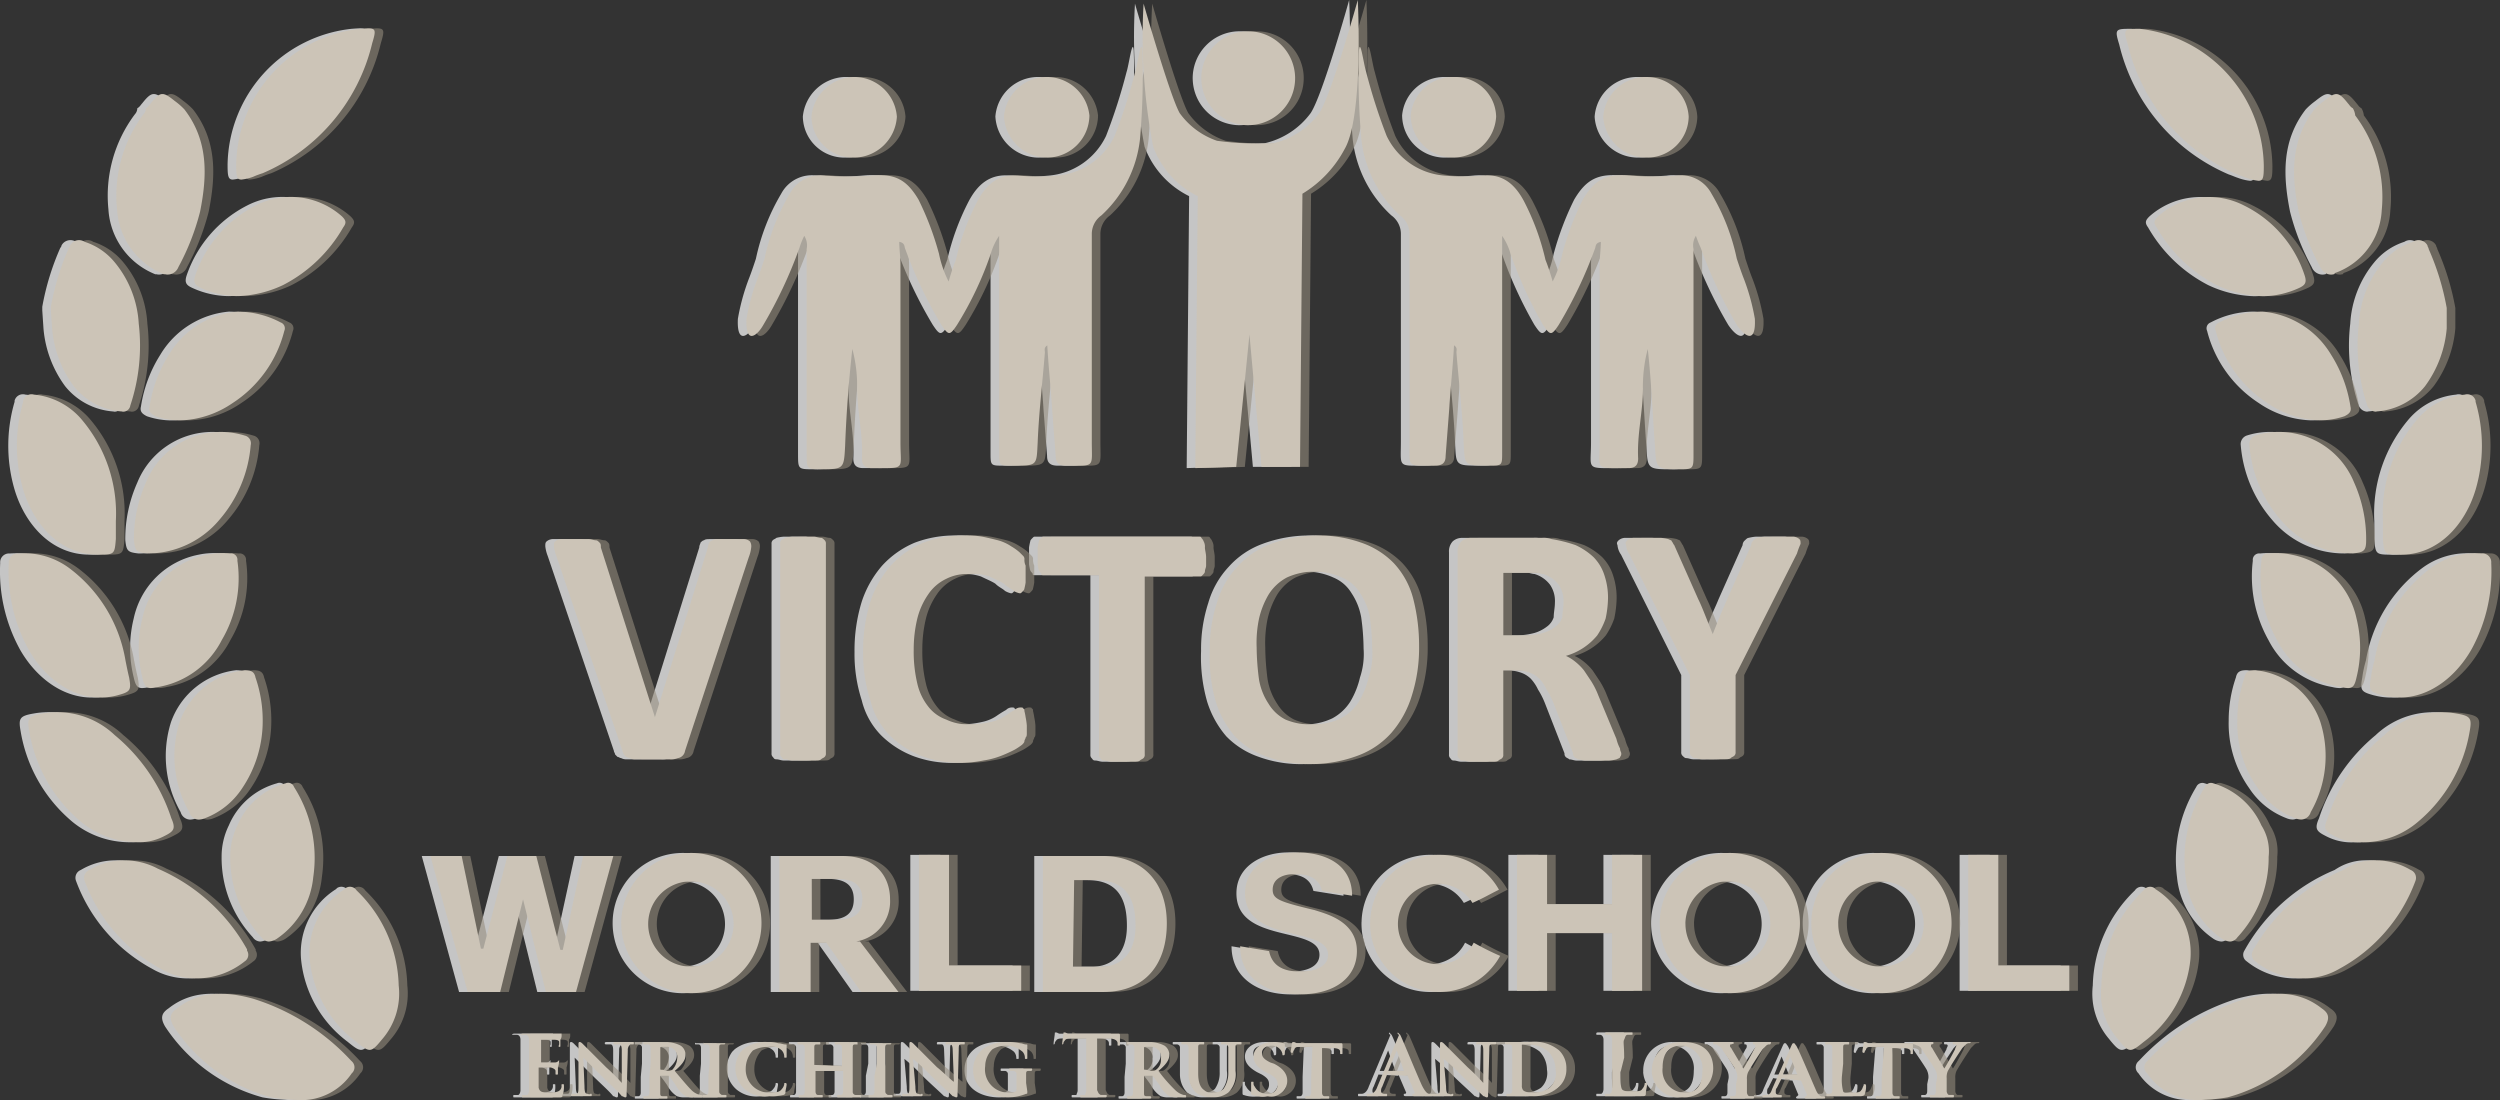
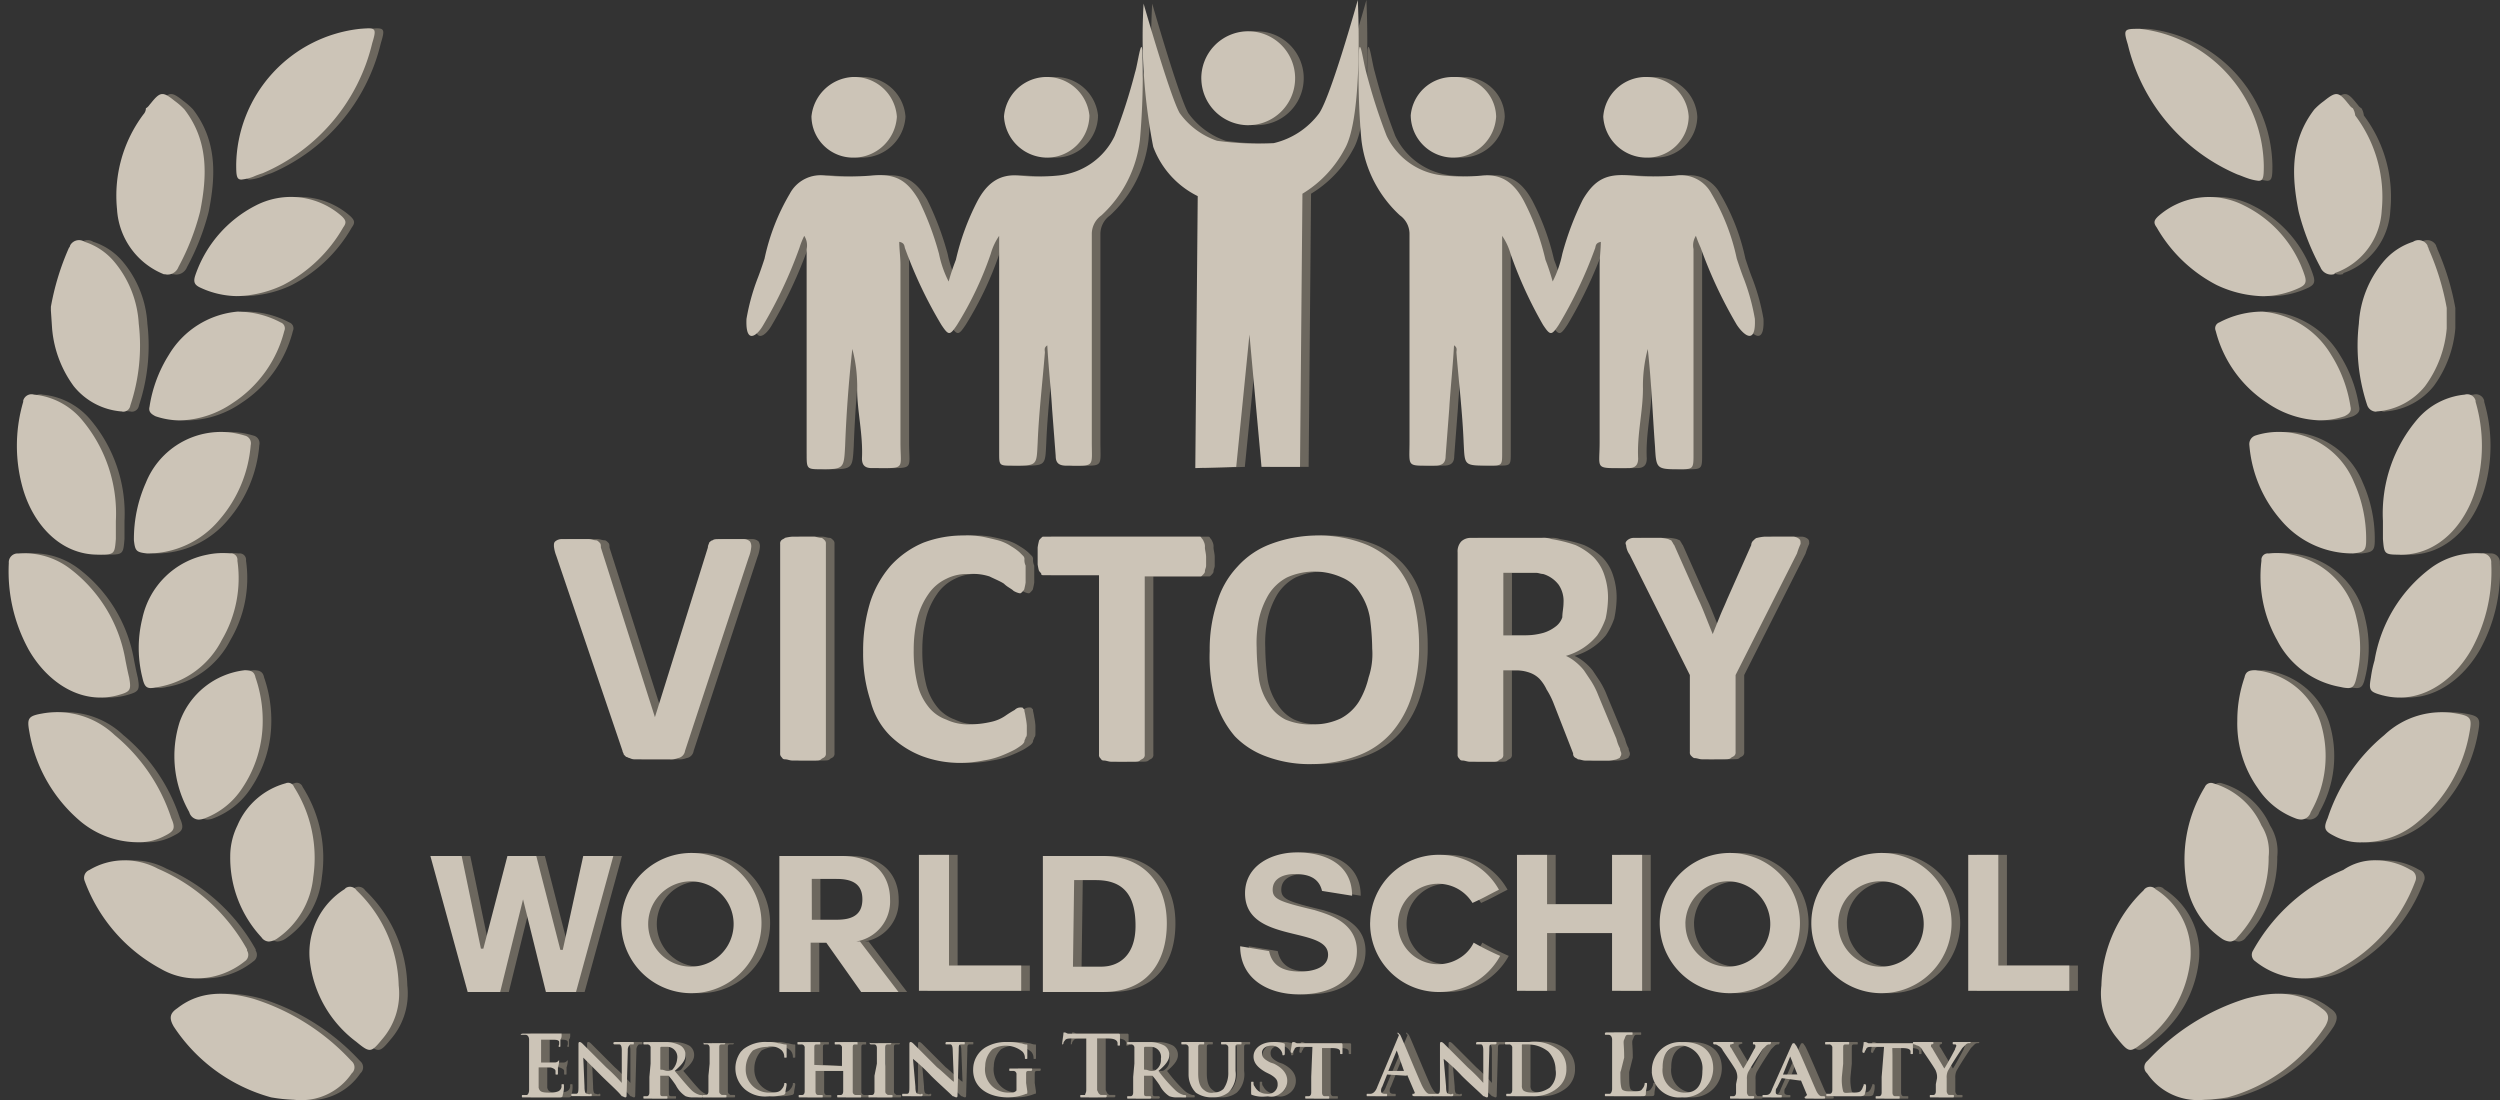
<svg xmlns="http://www.w3.org/2000/svg" width="290.11" height="127.665" viewBox="0 0 290.11 127.665">
  <rect x="0" y="0" width="290.11" height="127.665" fill="#333333" stroke="none" />
  <g id="victory-logo" transform="translate(-802.388 -6366.536)">
    <g id="Group_20732" data-name="Group 20732" transform="translate(0 334.255)">
-       <path id="Union_42" data-name="Union 42" d="M2238.156,124.55a.932.932,0,0,1,0-1.4l.14-.14a26.053,26.053,0,0,1,11.31-7.122c3.073-.838,6.144-.977,8.8,1.117.838.559.978,1.117.419,2.094a19.786,19.786,0,0,1-11.311,8.239,19.1,19.1,0,0,1-2.653.28,7.719,7.719,0,0,1-.8.042A7.076,7.076,0,0,1,2238.156,124.55Zm-215.044,3.073a18.972,18.972,0,0,1-2.653-.28,19.786,19.786,0,0,1-11.311-8.239c-.558-.977-.418-1.535.419-2.094,2.653-2.094,5.725-1.955,8.8-1.117a26.052,26.052,0,0,1,11.311,7.122l.14.14a.932.932,0,0,1,0,1.4,7.079,7.079,0,0,1-5.9,3.115A7.705,7.705,0,0,1,2023.112,127.623Zm184.8-.138h-1.117c-.14,0-.14,0-.14-.139s0-.14.14-.14h.279c.139,0,.28-.139.28-.418v-1.815l.279-3.491h-1.256c-.559,0-.7,0-.838.279,0,.14-.14.14-.14.279a.14.14,0,1,1-.28,0c0-.279.139-.7.139-.977,0-.14,0-.14.14-.14s.14,0,.418.14h5.167v1.118c0,.139,0,.139-.14.139s-.139,0-.139-.139v-.14c0-.279-.279-.418-.978-.418h-1.117v5.167c0,.279.14.418.279.418h.419c.139,0,.139,0,.139.14s0,.139-.139.139Zm-9.216,0c-.139,0-.279,0-.279-.139s0,0,.14-.14l.139-.139-.7-1.676h-.139l-2.094-.279h0l-.559,1.117c-.139.14-.139.279-.139.559,0,.139.139.279.419.279h.139c.14,0,.14,0,.14.139s0,.14-.14.14h-1.955c-.14,0-.14,0-.14-.14s0-.139.14-.139h.279c.418,0,.559-.279.7-.7l2.234-5.026c.14-.28.14-.28.279-.28s.14.14.28.28c.279.418,1.676,3.77,2.234,5.026.28.7.559.838.7.838h.279a.137.137,0,0,1,.139.14c0,.139,0,.139-.418.139Zm-2.793-2.793h1.676l-.838-2.094Zm-4.887,2.793H2189.9c-.139,0-.139,0-.139-.139s0-.14.139-.14h.28c.139,0,.279-.139.279-.418v-.977l.139-.7a1.774,1.774,0,0,0-.139-.838c0-.14-1.257-1.955-1.536-2.374a1.089,1.089,0,0,0-.558-.558.514.514,0,0,0-.419-.14.137.137,0,0,1-.14-.14c0-.14,0-.14.14-.14h2.095c.14,0,.14,0,.14.14s0,0-.28.14c-.139,0-.139,0-.139.14s0,.139.139.279c.14.279,1.257,2.094,1.4,2.374.139-.14,1.117-1.956,1.256-2.235a.51.51,0,0,0,.14-.418.137.137,0,0,0-.14-.14c-.14,0-.14,0-.14-.14s0-.14.14-.14h1.956s0,.28-.14.28a.513.513,0,0,0-.418.14l-.419.418c-.558.838-1.117,1.676-1.675,2.653a1.763,1.763,0,0,0-.14.838v1.536c0,.139.14.418.28.418h.418c.14,0,.14,0,.14.14a.137.137,0,0,1-.14.139Zm-49.293,0H2140.6c-.139,0-.139,0-.139-.139s0-.14.139-.14h.28c.14,0,.279-.139.279-.418v-1.815l.14-3.491h-1.257c-.559,0-.7,0-.838.279,0,.14-.139.14-.139.279a.14.14,0,1,1-.28,0c0-.139.14-.977.14-.977a.137.137,0,0,1,.14-.14c.139,0,.139,0,.418.14h5.167a.137.137,0,0,1,.139.14v.977c0,.139,0,.139-.139.139s-.14,0-.14-.139v-.14c0-.279-.28-.418-.978-.418h-1.117v5.167c0,.279.14.418.28.418h.418c.139,0,.139,0,.139.14s0,.139-.139.139Zm-20.666,0h-1.117c-.14,0-.14,0-.14-.139s0-.14.14-.14h.279c.139,0,.279-.139.279-.418v-1.815l.14-1.536v-1.815a.37.37,0,0,0-.418-.419h-.279c-.14,0-.14,0-.14-.14s0-.14.14-.14h2.513a3.708,3.708,0,0,1,1.676.419,1.268,1.268,0,0,1,.559,1.117c0,.559-.419,1.117-1.257,1.815a17,17,0,0,0,1.956,2.234,2.24,2.24,0,0,0,.978.559h.139a.137.137,0,0,1,.139.139c0,.14,0,.14-.139.14h-.838a2.377,2.377,0,0,1-.977-.14,3.291,3.291,0,0,1-1.117-1.256,11.4,11.4,0,0,0-.838-1.117h-.978v1.955c0,.279,0,.418.279.418h.418a.139.139,0,1,1,0,.279Zm.7-5.864v2.374c0,.139,0,.139.14.139.279,0,.418.14.7.14s.419,0,.559-.14a1.361,1.361,0,0,0,.559-1.257,1.182,1.182,0,0,0-1.118-1.4h-.7A.137.137,0,0,0,2121.753,121.621Zm-56.833,5.864H2063.8c-.14,0-.14,0-.14-.139s0-.14.14-.14h.279c.14,0,.279-.139.279-.418v-1.815l.14-1.536v-1.815a.371.371,0,0,0-.419-.419h-.279c-.14,0-.14,0-.14-.14s0-.14.14-.14h2.514a3.707,3.707,0,0,1,1.675.419,1.268,1.268,0,0,1,.559,1.117c0,.559-.418,1.117-1.256,1.815.838.977,1.4,1.676,1.955,2.234a2.24,2.24,0,0,0,.977.559h.14a.137.137,0,0,1,.139.139c0,.14,0,.14-.139.14h-.838a2.379,2.379,0,0,1-.978-.14,3.3,3.3,0,0,1-1.117-1.256,11.4,11.4,0,0,0-.838-1.117h-.978v1.955c0,.279,0,.418.279.418h.419c.139,0,.139,0,.139.14s0,.139-.139.139Zm.7-5.864v2.374c0,.139,0,.139.14.139.279,0,.418.14.7.14a.839.839,0,0,0,.558-.14,2.079,2.079,0,0,0,.559-1.257,1.182,1.182,0,0,0-1.117-1.4h-.7A.137.137,0,0,0,2065.618,121.621Zm115.062,2.793v-.279a3.28,3.28,0,0,1,3.352-3.212h.279c2.235,0,3.491,1.117,3.491,3.073a3.4,3.4,0,0,1-3.352,3.351h-.279c-.093.007-.184.011-.274.011A3.16,3.16,0,0,1,2180.679,124.413Zm1.257-.559a2.585,2.585,0,0,0,2.373,2.933h.28c.558,0,1.955-.14,1.955-2.514a2.655,2.655,0,0,0-2.235-2.932h-.279C2183.053,121.342,2181.937,121.9,2181.937,123.854Zm32.256,3.491h-1.117c-.139,0-.139,0-.139-.14s0-.139.139-.139h.279c.139,0,.28-.14.28-.419v-.838l.139-.7a1.774,1.774,0,0,0-.139-.838c0-.14-1.257-1.955-1.536-2.374a1.088,1.088,0,0,0-.559-.558c-.14,0-.279-.14-.419-.14a.137.137,0,0,1-.139-.14c0-.14,0-.14.139-.14h2.094c.139,0,.139,0,.139.14s0,0-.139.14c-.14,0-.14,0-.14.14s0,.139.14.279c.139.279,1.256,2.094,1.4,2.374.139-.14,1.117-1.956,1.256-2.235,0-.139.14-.279.14-.418a.137.137,0,0,0-.14-.14c-.279,0-.279,0-.279-.14s0-.14.14-.14h1.955a.137.137,0,0,1-.14.14.513.513,0,0,0-.419.14l-.418.419c-.559.838-1.117,1.676-1.676,2.653a1.774,1.774,0,0,0-.139.838v1.536c0,.14.139.419.279.419h.419c.14,0,.14,0,.14.139s0,.14-.14.14Zm-53.062-.14c-.559-.558-1.676-1.536-2.514-2.373a20.2,20.2,0,0,0-2.094-1.956l.279,3.212c0,.7.139.838.279.838s.28.14.419,0c.14,0,.14,0,.14.14a.137.137,0,0,1-.14.139h-2.094c-.066,0-.1,0-.12-.014a1.7,1.7,0,0,1-.3.014h-1.815c-.14,0-.279,0-.279-.139s0-.14.139-.14a.137.137,0,0,0,.14-.139l-.838-1.955s0-.14-.14,0l-2.234-.14h0l-.559,1.4a.84.84,0,0,0-.139.559c0,.14.139.279.418.279h.14c.14,0,.14,0,.14.14s0,.139-.14.139h-2.094c-.139,0-.139,0-.139-.139s0-.14.139-.14H2148c.419,0,.7-.419.838-.838l2.514-6c-.279-.14-.139-.279-.139-.279l.279.279c.28.559,1.815,4.329,2.514,5.865.418.838.7.977.838.977h.977c.279,0,.279-.279.279-.977V121.2c0-.14,0-.28.139-.28s.28.14.419.28l2.653,2.652a21.538,21.538,0,0,1,1.815,1.815V121.9c0-.558-.139-.7-.279-.7h-.419c-.14,0-.14,0-.14-.14s.14-.14.279-.14h1.955c.139,0,.139,0,.139.14s-.139.14-.279.14h-.279c-.279,0-.279.14-.279.7l-.14,5.167c0,.139,0,.279-.139.279S2161.27,127.206,2161.13,127.206Zm-11.031-2.932h1.815l-.838-2.374Zm-22.343,2.514a3.084,3.084,0,0,1-.838-2.1v-3.072a.37.37,0,0,0-.418-.419h-.28c-.14,0-.14,0-.14-.14s0-.14.14-.14h2.374c.14,0,.14,0,.14.14s0,.14-.14.14h-.279c-.28,0-.28.14-.28.419v2.932c0,1.117.28,1.676.7,1.955a1.23,1.23,0,0,0,1.117.28,1.585,1.585,0,0,0,1.118-.419,3.207,3.207,0,0,0,.558-1.955v-2.793a.37.37,0,0,0-.419-.419h-.279c-.14,0-.14,0-.14-.14s0-.14.14-.14h2.094c.139,0,.139,0,.139.14s0,.14-.139.14h-.28c-.279,0-.279.14-.279.419v2.653a2.944,2.944,0,0,1-.838,2.514,2.808,2.808,0,0,1-1.815.558A3.21,3.21,0,0,1,2127.757,126.788Zm-12.009.558h-1.257c-.14,0-.14,0-.14-.14s0-.139.14-.139h.419c0-.14.139-.279.139-.559v-6h-1.536c-.558,0-.837,0-.977.279a.432.432,0,0,0-.14.279.137.137,0,0,1-.139.14v-.14c0-.14.139-.977.139-1.117s0-.139.14-.139.28.139.419.139h5.864a.137.137,0,0,1,.14.14V121.2c0,.14,0,.14-.14.14s-.139,0-.139-.14v-.14c0-.279-.279-.558-1.117-.558h-1.256v6c.139.28.139.419.418.559h.559c.14,0,.14,0,.14.139a.137.137,0,0,1-.14.14Zm-13.824-3.211a2.993,2.993,0,0,1,1.535-2.653,4.586,4.586,0,0,1,2.374-.559,5.736,5.736,0,0,1,1.536.14c.279,0,.418.14.7.14.14,0,.14,0,.14.14v1.4c0,.14,0,.14-.14.14s-.14,0-.14-.14a1.07,1.07,0,0,0-.279-.7,3.05,3.05,0,0,0-3.491-.279,2.761,2.761,0,0,0-.838,1.955,2.688,2.688,0,0,0,2.653,3.073h.279c.28,0,.419,0,.559-.14.139,0,.139-.14.139-.28v-1.676a.37.37,0,0,0-.418-.419h-.28c-.139,0-.139,0-.139-.14s0-.139.139-.139h2.374c.14,0,.14,0,.14.139a.137.137,0,0,1-.14.14h-.279c-.28,0-.28.139-.28.419v.977l.14.978c0,.279,0,.279-.14.279a5.6,5.6,0,0,1-2.094.419C2103.879,127.346,2101.924,126.368,2101.924,124.134Zm-2.374,3.072c-.558-.558-1.676-1.536-2.514-2.373a20.2,20.2,0,0,0-2.094-1.956l.279,3.212c0,.7.14.838.28.838s.279.14.418,0c.139,0,.139,0,.139.14a.137.137,0,0,1-.139.139h-2.094c-.14,0-.14,0-.14-.139s0-.14.14-.14h.418c.28,0,.28-.279.28-.977V121.2c0-.14,0-.28.14-.28s.279.14.418.28l2.653,2.652c.559.419,1.815,1.676,1.955,1.676l-.139-3.631c0-.558-.14-.7-.279-.7h-.419c-.139,0-.139,0-.139-.14a.137.137,0,0,1,.139-.14h1.956c.139,0,.139,0,.139.14s0,.14-.139.14h-.28c-.279,0-.279.14-.279.7l-.139,5.167c0,.139,0,.279-.139.279S2099.689,127.206,2099.55,127.206Zm-8.518.14h-1.117c-.14,0-.14,0-.14-.14s0-.139.14-.139h.279c.139,0,.279-.14.279-.419v-1.815l.279-1.4v-1.815c0-.279-.139-.419-.279-.419h-.279c-.14,0-.279,0-.279-.14s0,0,.139,0h2.373a.137.137,0,0,1-.139.14h-.279c-.279,0-.279.14-.279.419v5.027c0,.279.14.279.279.419h.418c.14,0,.14,0,.14.139s0,.14-.14.14Zm-3.631,0h-1.117c-.14,0-.14,0-.14-.14s0-.139.14-.139h.279c.139,0,.279-.14.279-.419v-2.374h-3.211v2.374c0,.279.14.419.279.419h.418c.14,0,.14,0,.14.139s0,.14-.14.14h-2.513c-.14,0-.14,0-.14-.14s0-.139.14-.139h.279c.139,0,.279-.14.279-.419v-5.027a.37.37,0,0,0-.419-.419h-.28c-.14,0-.14,0-.14-.14s0-.14.14-.14h2.374c.139,0,.139,0,.139.14s0,.14-.139.14h-.279c-.28,0-.28.14-.28.419v1.955l3.212.14v-2.094a.37.37,0,0,0-.418-.419H2086c-.139,0-.139,0-.139-.14s0-.14.139-.14h2.374c.14,0,.14,0,.14.14v.14h-.279c-.28,0-.28.14-.28.419v5.027a.371.371,0,0,0,.419.419h.418c.14,0,.14,0,.14.139s0,.14-.14.14Zm-15.639,0h-1.118c-.14,0-.14,0-.14-.14s0-.139.14-.139h.28c.14,0,.279-.14.279-.419v-1.815l.139-1.4v-1.815c0-.279-.139-.419-.279-.419h-.28c-.139,0-.139,0-.139-.14s0,0,.139,0h2.374a.137.137,0,0,1-.14.14h-.279c-.28,0-.28.14-.28.419v5.027c0,.279.14.279.28.419h.418c.139,0,.139,0,.139.139s0,.14-.139.14Zm-10.613-.14c-.419-.558-1.536-1.536-2.374-2.373l-2.094-2.1.14,3.352c0,.7.139.838.279.838s.28.14.419,0c.14,0,.14,0,.14.14s0,.139-.14.139h-2.094c-.14,0-.14,0-.14-.139s0-.14.14-.14h.418c.279,0,.279-.279.279-.977V121.2c0-.14,0-.28.14-.28s.279.14.418.28l2.653,2.652a21.386,21.386,0,0,1,1.815,1.815V121.9c0-.558-.139-.7-.279-.7h-.559a.137.137,0,0,1-.139-.14c0-.14.139-.14.279-.14h1.955c.14,0,.14,0,.14.14s0,.14-.14.14h-.279a.819.819,0,0,0-.279.7l-.14,5.167c0,.139,0,.279-.14.279S2061.289,127.206,2061.149,127.206Zm-9.076.14H2049.7c-.139,0-.139,0-.139-.14s0-.139.139-.139h.419c.139,0,.279-.279.279-.559v-5.864c0-.279-.14-.559-.418-.559h-.559s0-.14.279-.14h4.469v.14a.842.842,0,0,1-.139.559v.7c0,.139,0,.139-.14.139s0-.279,0-.279v-.28c0-.14-.139-.279-.7-.279h-1.4V123.3h1.535a.515.515,0,0,0,.419-.139l.139-.14v.14a2.443,2.443,0,0,1-.139.7v.7c0,.14,0,.14-.14.14s-.14,0-.14-.14v-.279c0-.14-.139-.279-.558-.419h-1.4v2.374c.139.419.28.559,1.257.559a2.381,2.381,0,0,0,.978-.14.646.646,0,0,0,.418-.7c0-.139,0-.139.139-.139s.141,0,.141.139a3.053,3.053,0,0,1-.141,1.117c0,.279-.139.279-.558.279Zm82.246-.279c-.139,0-.139-.14-.139-.279V125.67c0-.139,0-.139.139-.139s.141,0,.141.139a.514.514,0,0,0,.139.419,1.535,1.535,0,0,0,1.4.838,1.088,1.088,0,0,0,1.257-.977v-.139c0-.419-.14-.7-.838-1.118l-.559-.279c-.977-.559-1.4-1.117-1.4-1.815,0-.977.977-1.676,2.234-1.676a3.867,3.867,0,0,1,1.256.14.137.137,0,0,1,.14.14v.977c0,.139,0,.279-.14.279s-.139,0-.139-.14a1.059,1.059,0,0,0-.279-.559,1.268,1.268,0,0,0-.977-.418c-.559,0-1.117.279-1.117.838,0,.418.139.7.977,1.117l.419.14c1.117.559,1.536,1.256,1.536,1.955a1.753,1.753,0,0,1-.838,1.536,1.722,1.722,0,0,1-1.4.279,4.1,4.1,0,0,1-.668.058A3.5,3.5,0,0,1,2134.319,127.067Zm-58.927-.7a3.237,3.237,0,0,1-.419-4.329l.279-.279a4.133,4.133,0,0,1,2.793-.838,3.873,3.873,0,0,1,1.257.14c.279,0,.558.14.838.14.139,0,.139,0,.139.14V122.6c0,.14,0,.14-.139.14s-.14,0-.14-.14a1.069,1.069,0,0,0-.28-.7,1.836,1.836,0,0,0-1.676-.419,3.717,3.717,0,0,0-1.675.419,3.078,3.078,0,0,0-.838,2.1,2.685,2.685,0,0,0,2.653,2.793c.7,0,1.256,0,1.535-.419a1.06,1.06,0,0,0,.28-.558c0-.14,0-.14.14-.14a.137.137,0,0,1,.139.14c0,.279-.139.7-.139.977a.3.3,0,0,1-.28.279,5.728,5.728,0,0,1-1.535.139,4.391,4.391,0,0,1-.547.035A3.619,3.619,0,0,1,2075.393,126.368Zm127.908.838h-2.234c-.14,0-.14,0-.14-.139s0-.14.14-.14h.279c.14,0,.279-.139.279-.419v-4.887a.37.37,0,0,0-.418-.419h-.279c-.14,0-.14,0-.14-.14s0-.14.14-.14h2.513c.139,0,.139,0,.139.14s0,.14-.139.14h-.279c-.279,0-.279.14-.279.419v1.815l-.139,1.4a5.328,5.328,0,0,0,.139,1.815c.14.279.418.14,1.117.14.418,0,.838,0,.977-.28.14-.14.14-.279.279-.558,0-.139,0-.139.14-.139a.137.137,0,0,1,.14.139,2.364,2.364,0,0,1-.14.977c0,.14-.14.279-.558.279Zm-25.554,0h-2.374c-.14,0-.14,0-.14-.139s0-.14.14-.14h.419c.14,0,.279-.279.279-.559v-5.725c0-.279-.139-.559-.418-.559h-.28c-.14,0-.14,0-.14-.14s.14-.139.28-.139h2.793c.139,0,.139,0,.139.139s0,.14-.139.14h-.419c-.279,0-.279.28-.418.559s0,.559,0,2.094l-.419,1.676c0,1.256,0,1.955.28,2.094s.418.14,1.117.14c.558,0,.977,0,1.117-.28a1.058,1.058,0,0,0,.279-.558c0-.14,0-.14.14-.14s.139,0,.139.14c0,.418-.139.7-.139,1.117,0,.279-.14.279-.559.279Zm-11.869,0h-1.955c-.139,0-.139,0-.139-.139s0-.14.139-.14h.279c.139,0,.279-.139.279-.419v-4.887a.37.37,0,0,0-.419-.419h-.279c-.14,0-.14,0-.14-.14s0-.14.14-.14h2.653a4.5,4.5,0,0,1,3.49.977,2.843,2.843,0,0,1,.838,2.1,2.778,2.778,0,0,1-.977,2.234,4.382,4.382,0,0,1-2.932.977Zm-.279-5.864v4.608a.838.838,0,0,0,.14.558c.139.14.418.28,1.117.28a3.2,3.2,0,0,0,1.955-.559,2.3,2.3,0,0,0,.7-2.094,3.079,3.079,0,0,0-.838-2.1,3.8,3.8,0,0,0-2.373-.837h-.559C2165.6,121.2,2165.6,121.2,2165.6,121.342Zm69.206-.7a8.116,8.116,0,0,1-1.955-6.284,15.81,15.81,0,0,1,4.887-11.031.909.909,0,0,1,1.257-.279l.14.14a8.734,8.734,0,0,1,4.049,8.1,13.608,13.608,0,0,1-5.446,9.634c-.729.6-1.144.911-1.513.911C2235.816,121.83,2235.464,121.447,2234.8,120.641Zm-204.431.279a13.609,13.609,0,0,1-5.446-9.634,8.734,8.734,0,0,1,4.049-8.1l.14-.14a.91.91,0,0,1,1.257.279,15.81,15.81,0,0,1,4.887,11.031,8.116,8.116,0,0,1-1.955,6.284c-.66.806-1.012,1.19-1.419,1.19C2031.517,121.83,2031.1,121.516,2030.373,120.92Zm102.54-11.112,3.352.559c.418,2.094,2.234,2.374,3.631,2.374s3.212-.419,3.212-1.956c0-3.351-9.635-1.256-9.635-7.121,0-3.212,3.072-4.748,6-4.748,3.351,0,6.423,1.4,6.423,5.027l-3.491-.559c-.419-1.815-2.1-1.955-3.212-1.955s-2.514.419-2.514,1.815c0,1.117.838,1.4,4.888,2.374,1.256.419,4.887,1.256,4.887,4.748,0,2.932-2.373,5.026-6.7,5.026C2136.125,115.393,2132.913,113.577,2132.913,109.807Zm74.288,5.446a8.137,8.137,0,1,1,.248,0C2207.366,115.257,2207.283,115.256,2207.2,115.253Zm-4.887-8.1a4.958,4.958,0,1,0,5.027-4.887A4.889,4.889,0,0,0,2202.313,107.154Zm-12.707,8.1a8.137,8.137,0,1,1,.248,0C2189.772,115.257,2189.689,115.256,2189.606,115.253Zm-5.027-8.1a4.976,4.976,0,0,0,4.888,5.027,4.958,4.958,0,0,0,.139-9.914A4.976,4.976,0,0,0,2184.579,107.154Zm-115.481,8.1a8.137,8.137,0,1,1,.248,0C2069.264,115.257,2069.181,115.256,2069.1,115.253Zm-4.887-8.1a4.958,4.958,0,0,0,9.915.14,4.958,4.958,0,0,0-9.915-.14Zm83.783-.139a7.952,7.952,0,0,1,8.1-7.819,7.868,7.868,0,0,1,6.842,4.049c-1.4.7-1.535.838-3.072,1.536a4.67,4.67,0,1,0-1.536,6.423,4.242,4.242,0,0,0,1.676-1.815,31.644,31.644,0,0,0,3.072,1.536,8.058,8.058,0,0,1-7.261,4.189A7.953,7.953,0,0,1,2147.994,107.015Zm-37.982,8.1V99.335h6.982c4.189,0,7.4,2.653,7.4,7.819,0,4.608-2.374,7.96-7.4,7.96Zm3.491-2.932h3.212c2.094,0,4.049-1.256,4.049-4.748,0-3.212-1.117-5.306-4.608-5.306h-2.514Zm-24.576,2.932-4.05-5.725h-1.814v5.725h-3.631V99.335h7.261c4.049,0,5.585,2.514,5.585,5.027a4.7,4.7,0,0,1-3.91,4.888h.419l4.469,5.864Zm-5.725-8.378h2.793c1.676,0,3.072-.419,3.072-2.374s-1.4-2.373-3.072-2.373H2083.2Zm-30.86,8.378-2.653-10.752-2.653,10.752h-3.77l-4.329-15.779h3.631l2.234,10.752h.28l2.793-10.752h3.352l2.793,10.892h.279l2.373-10.892h3.491l-4.328,15.779Zm165.052-.139V99.2h3.491v12.847h8.239v2.932Zm-41.333,0v-6.7h-7.541v6.7h-3.49V99.2h3.49v5.725h7.541V99.2h3.491v15.779Zm-80.432,0V99.2h3.491v12.847h8.378v2.932Zm155.094-3.41a.909.909,0,0,1-.28-1.256,21.359,21.359,0,0,1,10.473-9.356,6.411,6.411,0,0,1,3.91-1.117,7.9,7.9,0,0,1,3.91,1.117.981.981,0,0,1,.559,1.257,19.091,19.091,0,0,1-8.8,10.193,8.227,8.227,0,0,1-4.2,1.136A8.963,8.963,0,0,1,2250.724,111.564Zm-243.112.838a19.087,19.087,0,0,1-8.8-10.193.98.98,0,0,1,.559-1.257,7.9,7.9,0,0,1,3.91-1.117,8.26,8.26,0,0,1,4.049.977,21.661,21.661,0,0,1,10.334,9.356v.139a.909.909,0,0,1-.28,1.256,8.964,8.964,0,0,1-5.575,1.974A8.227,8.227,0,0,1,2007.612,112.4Zm239.2-3.491a9.775,9.775,0,0,1-4.189-7.122,16.13,16.13,0,0,1,2.234-10.472.768.768,0,0,1,.977-.419,8.829,8.829,0,0,1,5.585,4.888,5.616,5.616,0,0,1,.838,3.631,13.56,13.56,0,0,1-3.631,9.355,1.081,1.081,0,0,1-.855.489A1.961,1.961,0,0,1,2246.813,108.911Zm-227.471-.14a13.558,13.558,0,0,1-3.631-9.355,8.151,8.151,0,0,1,.837-3.631,8.509,8.509,0,0,1,5.586-4.888.721.721,0,0,1,.977.419,15.326,15.326,0,0,1,2.234,10.472,9.774,9.774,0,0,1-4.189,7.122,1.961,1.961,0,0,1-.96.349A1.081,1.081,0,0,1,2019.342,108.771Zm240.6-11.73c-1.117-.559-1.4-.838-.838-2.094a20.934,20.934,0,0,1,6.563-9.635,9.692,9.692,0,0,1,8.378-2.514c1.676.28,1.815.559,1.536,2.1a17.434,17.434,0,0,1-6,10.472,9.869,9.869,0,0,1-6.423,2.374A6.36,6.36,0,0,1,2259.94,97.042ZM1998.4,95.366a17.435,17.435,0,0,1-6-10.472c-.279-1.536-.14-1.815,1.536-2.1a9.692,9.692,0,0,1,8.378,2.514,20.935,20.935,0,0,1,6.563,9.635c.559,1.256.279,1.535-.838,2.094a6.36,6.36,0,0,1-3.211.7A10.443,10.443,0,0,1,1998.4,95.366Zm256.936-.418A8.968,8.968,0,0,1,2251,91.456a12.94,12.94,0,0,1-2.374-7.82,15.2,15.2,0,0,1,.838-5.026c.14-.7.559-.838,1.257-.838a8.917,8.917,0,0,1,7.54,6,13.108,13.108,0,0,1-1.117,10.473,1.174,1.174,0,0,1-1.1.859A1.967,1.967,0,0,1,2255.332,94.947Zm-244.369-.7a13.106,13.106,0,0,1-1.117-10.472,9.14,9.14,0,0,1,7.54-6c.7,0,1.118.139,1.257.838a15.208,15.208,0,0,1,.838,5.026,13.946,13.946,0,0,1-2.374,7.82,8.968,8.968,0,0,1-4.329,3.491,1.966,1.966,0,0,1-.717.16A1.174,1.174,0,0,1,2010.963,94.249Zm125.116-6.416a9.642,9.642,0,0,1-3.77-2.374,11.3,11.3,0,0,1-2.235-4.049,18.8,18.8,0,0,1-.7-5.865,17.379,17.379,0,0,1,.838-5.585,10.272,10.272,0,0,1,2.373-4.189,9.723,9.723,0,0,1,3.91-2.653,15.6,15.6,0,0,1,5.306-.977,14.867,14.867,0,0,1,5.167.837,9.649,9.649,0,0,1,3.77,2.374,9.524,9.524,0,0,1,2.234,4.049,21.754,21.754,0,0,1,.7,5.586,18.269,18.269,0,0,1-.838,5.725,11.881,11.881,0,0,1-2.373,4.329,9.739,9.739,0,0,1-3.911,2.653,15.617,15.617,0,0,1-5.306.977A14.318,14.318,0,0,1,2136.079,87.833Zm2.234-20.806a5.6,5.6,0,0,0-2.094,1.955,9.736,9.736,0,0,0-1.117,2.793,13.564,13.564,0,0,0-.28,3.352,29.779,29.779,0,0,0,.28,3.77,7.305,7.305,0,0,0,1.117,2.793,4.862,4.862,0,0,0,1.955,1.815,7.364,7.364,0,0,0,3.212.559,7.285,7.285,0,0,0,3.211-.7,5.6,5.6,0,0,0,2.1-1.955,9.757,9.757,0,0,0,1.117-2.793,8.518,8.518,0,0,0,.418-3.352,27.5,27.5,0,0,0-.279-3.631,7.336,7.336,0,0,0-1.117-2.793,4.445,4.445,0,0,0-2.1-1.815,7.734,7.734,0,0,0-6.423,0Zm-42.449,20.667a10.911,10.911,0,0,1-3.631-2.374A8.762,8.762,0,0,1,2090,81.27a17.4,17.4,0,0,1-.838-5.585,19.206,19.206,0,0,1,.838-5.865,12.182,12.182,0,0,1,2.374-4.189,10.78,10.78,0,0,1,3.77-2.653,13.038,13.038,0,0,1,4.748-.838,10.587,10.587,0,0,1,2.1.139c.7.139,1.256.279,1.815.419a5.161,5.161,0,0,1,1.535.7,5.934,5.934,0,0,1,.978.7l.419.419a.513.513,0,0,1,.139.419,1.521,1.521,0,0,0,.139.7v1.955a6.069,6.069,0,0,1-.139.7c0,.139-.139.279-.279.418s-.139.14-.28.14a2.353,2.353,0,0,1-.7-.279c-.28-.279-.7-.419-1.118-.838-.418-.279-1.117-.558-1.675-.838a6.174,6.174,0,0,0-2.374-.279,5.311,5.311,0,0,0-2.653.559,5.212,5.212,0,0,0-2.094,1.815,8.521,8.521,0,0,0-1.257,2.793,15.24,15.24,0,0,0-.418,3.631,15.99,15.99,0,0,0,.418,3.91,6.717,6.717,0,0,0,1.257,2.653A4.558,4.558,0,0,0,2098.8,83.5a5.875,5.875,0,0,0,2.792.559,11.089,11.089,0,0,0,2.374-.279,4.673,4.673,0,0,0,1.676-.7,12.779,12.779,0,0,1,1.117-.7.9.9,0,0,1,.7-.279c.139,0,.279,0,.279.139.139,0,.139.14.139.279a6.109,6.109,0,0,1,.139.7,7.88,7.88,0,0,1,.14.977v.838c0,.279,0,.419-.14.559,0,.14-.139.279-.139.419s-.139.28-.279.419a8.3,8.3,0,0,1-.838.558,16.158,16.158,0,0,1-1.536.7,9.191,9.191,0,0,1-2.094.559,13.853,13.853,0,0,1-2.514.279A12.518,12.518,0,0,1,2095.863,87.693Zm64.931.7h-1.256c-.28,0-.559-.139-.838-.139s-.28-.14-.419-.279a.514.514,0,0,1-.139-.419V64.094a1.706,1.706,0,0,1,.419-1.257,1.584,1.584,0,0,1,1.117-.418h8.239a2.724,2.724,0,0,1,1.117.139,16.273,16.273,0,0,1,2.793.7,7.818,7.818,0,0,1,2.094,1.4,5.269,5.269,0,0,1,1.257,2.1,8.14,8.14,0,0,1,.418,2.653,12.321,12.321,0,0,1-.279,2.373,8.524,8.524,0,0,1-.977,1.955,7.312,7.312,0,0,1-3.631,2.374,4.878,4.878,0,0,1,1.117.7,6.426,6.426,0,0,1,.977.977q.42.628.838,1.256a9.308,9.308,0,0,1,.838,1.676l2.094,5.026a4.78,4.78,0,0,0,.419,1.118c0,.279.14.419.14.558a.514.514,0,0,1-.14.419c0,.14-.139.14-.419.279a4.928,4.928,0,0,1-.838.14h-2.793c-.279,0-.558-.14-.838-.14-.139-.139-.279-.139-.418-.279a.515.515,0,0,1-.139-.419l-2.235-5.725a9.228,9.228,0,0,0-.838-1.676,4.844,4.844,0,0,0-.838-1.256,3.022,3.022,0,0,0-1.117-.7,4.962,4.962,0,0,0-1.4-.279h-1.676v9.774a.513.513,0,0,1-.14.419c-.139.139-.279.139-.419.279s-.419.139-.838.139Zm2.653-14.662h2.653a8.248,8.248,0,0,0,1.955-.279,4.355,4.355,0,0,0,1.4-.7,2.179,2.179,0,0,0,.838-1.117c0-.559.139-1.117.139-1.676a3.36,3.36,0,0,0-.559-2.094,3.548,3.548,0,0,0-1.815-1.257c-.279,0-.559-.139-.838-.139h-3.77Zm-44.266,14.662h-1.256c-.279,0-.559-.139-.838-.139s-.279-.14-.419-.279a.511.511,0,0,1-.14-.419V66.748h-6.423c-.14,0-.279,0-.279-.14s-.14-.139-.279-.419a6.028,6.028,0,0,1-.139-.7V63.536a6.068,6.068,0,0,1,.139-.7c0-.139.139-.279.279-.418s.139-.139.279-.139h18.013c.139,0,.279,0,.279.139a1.062,1.062,0,0,1,.28.418,1.261,1.261,0,0,1,.14.7c0,.279.139.7.139,1.117v.977c0,.28-.139.419-.139.7,0,.14-.14.279-.279.419s-.14.139-.28.139h-6.423V87.553a.514.514,0,0,1-.139.419c-.139.139-.279.139-.418.279s-.419.139-.838.139Zm-37-.139h-1.257c-.279,0-.558-.14-.838-.14s-.279-.14-.419-.28a.513.513,0,0,1-.139-.419v-24.3a.513.513,0,0,1,.139-.418c.14-.14.279-.14.419-.28a4.962,4.962,0,0,1,.838-.139h2.514c.279,0,.559.139.838.139.139,0,.279.139.419.28a.513.513,0,0,1,.139.418v24.3a.513.513,0,0,1-.139.419c-.14.14-.28.14-.419.28s-.418.14-.838.14Zm-17.036-.14h-2.374a1.251,1.251,0,0,1-.7-.14c-.139,0-.28-.14-.419-.14l-.279-.279c0-.14-.139-.279-.139-.419l-7.681-22.621a4.327,4.327,0,0,1-.279-1.118c0-.279,0-.418.14-.558a1.182,1.182,0,0,1,.838-.28h3.072c.28,0,.559.14.838.14.14,0,.28.139.419.279s.14.279.14.559L2065,83.225l6.144-19.688c0-.28.14-.419.14-.559.139-.139.279-.279.418-.279.139-.14.419-.14.838-.14h2.793a1.067,1.067,0,0,1,.7.28,1.047,1.047,0,0,1,.139.7,4.321,4.321,0,0,1-.279,1.117l-7.4,22.482a.989.989,0,0,1-.838.837,2.061,2.061,0,0,1-.978.14Zm122.6,0h-1.257c-.279,0-.558-.139-.837-.139-.14,0-.28-.14-.419-.279a.515.515,0,0,1-.139-.419V78.337l-6.982-13.964a2.228,2.228,0,0,1-.418-1.117c-.14-.28,0-.419.139-.559a1.18,1.18,0,0,1,.838-.279h3.072a4.928,4.928,0,0,1,.838.139c.279.139.419.139.419.279.139.139.139.28.279.419l2.792,6.284c.279.558.559,1.256.838,1.955s.559,1.4.838,2.094q.418-1.048.838-2.094c.279-.7.558-1.257.838-1.955l2.793-6.284a.725.725,0,0,1,.279-.559c.14-.139.28-.279.419-.279a4.935,4.935,0,0,1,.837-.139h3.212a1.182,1.182,0,0,1,.838.279c.14.139.14.279.14.559a9.526,9.526,0,0,0-.418,1.117l-7.122,14.1v8.937a.515.515,0,0,1-.139.419c-.14.14-.28.14-.419.279s-.418.139-.838.139Zm77.78-7.408c-1.536-.419-1.676-.559-1.4-2.094a12.4,12.4,0,0,1,.419-1.955A16.852,16.852,0,0,1,2271.11,65.9a8.779,8.779,0,0,1,5.865-1.676,1.028,1.028,0,0,1,1.118,1.117,18.83,18.83,0,0,1-2.235,9.914c-1.777,3.2-4.862,5.694-8.4,5.694A7.715,7.715,0,0,1,2265.525,80.7Zm-273.273-5.446a18.829,18.829,0,0,1-2.235-9.914,1.028,1.028,0,0,1,1.118-1.117A8.778,8.778,0,0,1,1997,65.9a16.851,16.851,0,0,1,6.563,10.752c.14.7.28,1.4.419,1.955.279,1.535.14,1.676-1.4,2.094a7.715,7.715,0,0,1-1.933.248C1997.114,80.952,1994.028,78.457,1992.252,75.258Zm268.386,4.468a10.234,10.234,0,0,1-7.4-5.446,15.1,15.1,0,0,1-1.815-9.216.741.741,0,0,1,.838-.838,8.273,8.273,0,0,1,2.653.14,9.56,9.56,0,0,1,7.541,7.4,14.192,14.192,0,0,1,0,6.843c-.2.915-.408,1.237-.988,1.237A4.049,4.049,0,0,1,2260.638,79.727ZM2005.517,78.61a14.2,14.2,0,0,1,0-6.843,9.559,9.559,0,0,1,7.541-7.4,8.5,8.5,0,0,1,2.653-.14.74.74,0,0,1,.837.838,14.165,14.165,0,0,1-1.815,9.216,10.231,10.231,0,0,1-7.4,5.446,4.045,4.045,0,0,1-.827.121C2005.924,79.847,2005.72,79.525,2005.517,78.61ZM2267.34,64.366c-1.676,0-1.676-.14-1.815-1.815V60.457a16.869,16.869,0,0,1,4.049-11.869,8.29,8.29,0,0,1,5.446-2.793,1,1,0,0,1,1.257.7v.14a18.086,18.086,0,0,1,0,10.193c-1.233,4.108-4.345,7.544-8.679,7.545C2267.512,64.371,2267.427,64.369,2267.34,64.366Zm-275.647-7.54a18.084,18.084,0,0,1,0-10.193v-.139a1,1,0,0,1,1.257-.7,8.29,8.29,0,0,1,5.446,2.793,16.87,16.87,0,0,1,4.049,11.869v2.094c-.14,1.676-.14,1.815-1.815,1.815-.086,0-.173,0-.258,0C1996.038,64.37,1992.926,60.934,1991.693,56.826Zm261.963,3.491a15.079,15.079,0,0,1-3.631-8.658,1.046,1.046,0,0,1,.7-1.117,8.779,8.779,0,0,1,2.653-.419,9.4,9.4,0,0,1,8.8,5.865,16.039,16.039,0,0,1,1.4,6.7c0,1.257-.28,1.4-1.536,1.536A10.879,10.879,0,0,1,2253.656,60.317ZM2004.539,62.69a16.041,16.041,0,0,1,1.4-6.7,9.4,9.4,0,0,1,8.8-5.865,9.5,9.5,0,0,1,2.653.419.917.917,0,0,1,.7,1.117,15.079,15.079,0,0,1-3.631,8.658,10.879,10.879,0,0,1-8.378,3.91C2004.819,64.087,2004.679,63.948,2004.539,62.69Zm176.513-10.885c-.28-3.77-.419-7.54-.838-11.31a16.663,16.663,0,0,0-.559,4.608c0,2.653-.7,5.306-.558,8.1,0,.7-.28,1.118-1.118,1.118-4.049,0-3.351.279-3.351-2.933V30.721c0-.838.139-1.815.139-2.653-.7.14-.559.558-.7.838a50.769,50.769,0,0,1-4.189,8.8c-.837,1.257-.977,1.257-1.815,0a48.474,48.474,0,0,1-3.77-8.239,7.064,7.064,0,0,0-.977-2.094V52.5c0,1.535,0,1.535-1.535,1.535-2.933,0-2.794,0-2.933-2.652-.139-3.491-.558-6.982-.838-10.473,0-.279.14-.559-.279-.838-.139,2.514-.418,5.027-.558,7.4q-.211,2.723-.419,5.446c0,.838-.418,1.117-1.256,1.117-3.352,0-2.933.28-2.933-2.793V27.09a2.653,2.653,0,0,0-1.117-2.1,14.119,14.119,0,0,1-4.469-8.8,84.47,84.47,0,0,1-.279-10.334c.139-1.535.559,1.676.838,2.514a65.158,65.158,0,0,0,2.374,7.4,8.133,8.133,0,0,0,6.7,4.608,22.3,22.3,0,0,0,4.329,0c2.513-.279,3.91,1.118,4.887,2.933a28.675,28.675,0,0,1,2.514,6.842q.419,1.048.838,2.514a12.505,12.505,0,0,0,1.117-3.212,34.162,34.162,0,0,1,2.374-6.284c1.4-2.373,2.793-3.072,5.585-2.793a31.733,31.733,0,0,0,5.166,0,4.034,4.034,0,0,1,4.189,2.1,24.9,24.9,0,0,1,2.932,7.54c.279.838.559,1.676.838,2.374A24.835,24.835,0,0,1,2192.642,37c.14,3.072-1.256,1.955-2.094.7a52.092,52.092,0,0,1-4.188-8.936,14.256,14.256,0,0,1-.559-1.4,2.049,2.049,0,0,0-.279,1.536V52.644c0,1.815,0,1.815-1.815,1.815C2181.192,54.459,2181.192,54.319,2181.053,51.806Zm-98.446.838V28.905a2.045,2.045,0,0,0-.279-1.536,9.615,9.615,0,0,0-.558,1.4,52.188,52.188,0,0,1-4.189,8.936c-.7,1.257-2.094,2.374-1.955-.7a24.911,24.911,0,0,1,1.256-4.608c.28-.7.559-1.536.838-2.374a24.916,24.916,0,0,1,2.932-7.54,4.035,4.035,0,0,1,4.19-2.1,31.742,31.742,0,0,0,5.167,0c2.793-.279,4.189.419,5.585,2.793a34.159,34.159,0,0,1,2.373,6.284,12.507,12.507,0,0,0,1.118,3.212,26.052,26.052,0,0,1,.838-2.514,28.631,28.631,0,0,1,2.513-6.842c.977-1.815,2.374-3.212,4.888-2.933a22.29,22.29,0,0,0,4.328,0,8.135,8.135,0,0,0,6.7-4.608,65.105,65.105,0,0,0,2.373-7.4c.28-.838.7-4.049.838-2.514a84.421,84.421,0,0,1-.279,10.334,14.113,14.113,0,0,1-4.469,8.8,2.653,2.653,0,0,0-1.117,2.1V51.247c0,3.073.418,2.793-2.932,2.793-.838,0-1.257-.279-1.257-1.117q-.209-2.723-.418-5.446c-.139-2.373-.419-4.887-.559-7.4-.418.279-.279.559-.279.838-.279,3.491-.7,6.982-.838,10.473-.139,2.652,0,2.652-2.932,2.652-1.536,0-1.536,0-1.536-1.535V27.369a7.088,7.088,0,0,0-.977,2.094,40.237,40.237,0,0,1-3.91,8.239c-.838,1.257-.977,1.257-1.815,0a50.771,50.771,0,0,1-4.19-8.8c-.139-.28,0-.7-.7-.838,0,.838.139,1.815.139,2.653V51.386c0,3.212.7,2.933-3.351,2.933-.838,0-1.117-.419-1.117-1.118.139-2.793-.559-5.445-.559-8.1a16.653,16.653,0,0,0-.559-4.608q-.628,5.655-.838,11.31c-.139,2.514-.139,2.653-2.653,2.653C2082.607,54.459,2082.607,54.459,2082.607,52.644Zm45.383-29.883a10.423,10.423,0,0,1-5.166-5.725A67.087,67.087,0,0,1,2121.706.419s3.073,10.752,4.189,12.707a8.871,8.871,0,0,0,4.329,3.212,34.961,34.961,0,0,0,6.563.279,9.185,9.185,0,0,0,5.306-3.491c1.4-2.094,4.469-13.126,4.469-13.126s.7,13.545-1.536,17.315a13.359,13.359,0,0,1-4.887,5.167l-.28,31.7h-4.468l-1.4-15.36-1.536,15.36-4.748.139ZM2007.053,48.308c-.559-.28-.838-.559-.7-1.118a15.666,15.666,0,0,1,2.235-6,10.348,10.348,0,0,1,7.959-5.027,10.73,10.73,0,0,1,5.027,1.257.721.721,0,0,1,.418.977,14.12,14.12,0,0,1-6,8.378,11.377,11.377,0,0,1-6.069,2.014A9.015,9.015,0,0,1,2007.053,48.308Zm245.067-1.536a14.12,14.12,0,0,1-6-8.378.722.722,0,0,1,.418-.978,10.74,10.74,0,0,1,5.027-1.256,10.348,10.348,0,0,1,7.959,5.027,15.665,15.665,0,0,1,2.235,6c.14.559-.139.838-.7,1.117a9,9,0,0,1-2.869.478A11.373,11.373,0,0,1,2252.12,46.772Zm11.59.279a21.9,21.9,0,0,1-.977-9.495,12.241,12.241,0,0,1,2.793-7.122,7.463,7.463,0,0,1,3.491-2.374,1.17,1.17,0,0,1,1.676.419c0,.139.14.279.14.418a29.783,29.783,0,0,1,2.094,6.843v2.373a13.149,13.149,0,0,1-2.514,6.7,7.911,7.911,0,0,1-5.585,2.932.545.545,0,0,1-.175.027A1.13,1.13,0,0,1,2263.71,47.051Zm-260.566.7a7.908,7.908,0,0,1-5.585-2.932,13.147,13.147,0,0,1-2.514-6.7l-.14-2.094V35.6A29.77,29.77,0,0,1,1997,28.759a.487.487,0,0,0,.14-.279,1.169,1.169,0,0,1,1.676-.419,7.464,7.464,0,0,1,3.491,2.374,12.242,12.242,0,0,1,2.793,7.122,21.912,21.912,0,0,1-.977,9.495.839.839,0,0,1-.8.725A.539.539,0,0,1,2003.144,47.75ZM2251,34.344a13.267,13.267,0,0,1-4.748-1.256,16.977,16.977,0,0,1-6.982-6.7c-.418-.558-.279-.838.139-1.256a8.889,8.889,0,0,1,10.054-1.256,13.782,13.782,0,0,1,6.982,8.1c.279.838,0,1.118-.559,1.4a10.322,10.322,0,0,1-4.238,1C2251.436,34.371,2251.219,34.362,2251,34.344Zm-238.783-.977c-.559-.279-.838-.559-.559-1.4a14.266,14.266,0,0,1,6.982-8.1,8.889,8.889,0,0,1,10.054,1.256c.418.419.558.7.14,1.256a16.978,16.978,0,0,1-6.982,6.7,13.247,13.247,0,0,1-4.747,1.256c-.216.018-.433.027-.649.027A10.322,10.322,0,0,1,2012.22,33.367Zm246.044-2.374a27.885,27.885,0,0,1-2.514-6.423c-.838-4.189-.978-8.239,1.815-11.869a8.052,8.052,0,0,1,1.117-.977c1.4-1.117,1.676-1.117,2.793.28.14.139.28.418.559.558a1.988,1.988,0,0,1,.279.838,15.73,15.73,0,0,1,3.073,11.031,8.14,8.14,0,0,1-5.446,7.261.137.137,0,0,1-.14.139,1.185,1.185,0,0,1-.289.035A1.348,1.348,0,0,1,2258.264,30.992Zm-250.094.838h-.14a8.678,8.678,0,0,1-5.446-7.54,15.729,15.729,0,0,1,3.073-11.031,1.066,1.066,0,0,0,.279-.7c.279-.139.418-.418.558-.558,1.118-1.4,1.4-1.4,2.793-.28a8.063,8.063,0,0,1,1.118.977c2.793,3.631,2.653,7.681,1.815,11.869a27.891,27.891,0,0,1-2.514,6.423,1.35,1.35,0,0,1-1.247.873A1.192,1.192,0,0,1,2008.17,31.83ZM2249.746,20.66c-.419-.139-.7-.279-1.118-.418A21.946,21.946,0,0,1,2235.921,5.16c-.558-1.815-.418-1.815,1.4-1.815A16.26,16.26,0,0,1,2251.7,19.264c0,1.273-.06,1.717-.6,1.717A5.625,5.625,0,0,1,2249.746,20.66Zm-233.338-1.536a16.113,16.113,0,0,1,14.383-15.779c1.815-.14,1.955-.14,1.4,1.676a21.943,21.943,0,0,1-12.707,15.08,9.814,9.814,0,0,0-1.118.419,5.626,5.626,0,0,1-1.352.321C2016.468,20.841,2016.409,20.4,2016.409,19.123Zm158.639-5.578a4.957,4.957,0,0,1,5.167-4.608,4.871,4.871,0,0,1,4.748,4.608,4.828,4.828,0,0,1-4.887,4.747A5.046,5.046,0,0,1,2175.048,13.545Zm-22.342-.139a4.889,4.889,0,0,1,5.026-4.469,4.712,4.712,0,0,1,4.887,4.608,5.045,5.045,0,0,1-5.026,4.747A4.947,4.947,0,0,1,2152.707,13.406Zm-47.2.139a4.977,4.977,0,0,1,9.915-.139,4.948,4.948,0,0,1-4.888,4.887A5.045,5.045,0,0,1,2105.509,13.545Zm-22.342,0a5.087,5.087,0,0,1,4.747-4.608,4.957,4.957,0,0,1,5.167,4.608,5.046,5.046,0,0,1-5.027,4.747A4.828,4.828,0,0,1,2083.166,13.545Zm45.243-4.329a5.449,5.449,0,0,1,5.306-5.585h.139a5.447,5.447,0,0,1,.14,10.892q-.124.005-.246.005A5.461,5.461,0,0,1,2128.409,9.216Z" transform="translate(-1187.612 6032.28)" fill="#fff" opacity="0.712" />
      <path id="Union_43" data-name="Union 43" d="M2238.156,124.55a.932.932,0,0,1,0-1.4l.14-.14a26.053,26.053,0,0,1,11.31-7.122c3.073-.838,6.144-.977,8.8,1.117.838.559.978,1.117.419,2.094a19.786,19.786,0,0,1-11.311,8.239,19.1,19.1,0,0,1-2.653.28,7.719,7.719,0,0,1-.8.042A7.076,7.076,0,0,1,2238.156,124.55Zm-215.044,3.073a18.972,18.972,0,0,1-2.653-.28,19.786,19.786,0,0,1-11.311-8.239c-.558-.977-.418-1.535.419-2.094,2.653-2.094,5.725-1.955,8.8-1.117a26.052,26.052,0,0,1,11.311,7.122l.14.14a.932.932,0,0,1,0,1.4,7.079,7.079,0,0,1-5.9,3.115A7.705,7.705,0,0,1,2023.112,127.623Zm184.8-.138h-1.117c-.14,0-.14,0-.14-.139s0-.14.14-.14h.279c.139,0,.28-.139.28-.418v-1.815l.279-3.491h-1.256c-.559,0-.7,0-.838.279,0,.14-.14.14-.14.279a.14.14,0,1,1-.28,0c0-.279.139-.7.139-.977,0-.14,0-.14.14-.14s.14,0,.418.14h5.167v1.118c0,.139,0,.139-.14.139s-.139,0-.139-.139v-.14c0-.279-.279-.418-.978-.418h-1.117v5.167c0,.279.14.418.279.418h.419c.139,0,.139,0,.139.14s0,.139-.139.139Zm-9.216,0c-.139,0-.279,0-.279-.139s0,0,.14-.14l.139-.139-.7-1.676h-.139l-2.094-.279h0l-.559,1.117c-.139.14-.139.279-.139.559,0,.139.139.279.419.279h.139c.14,0,.14,0,.14.139s0,.14-.14.14h-1.955c-.14,0-.14,0-.14-.14s0-.139.14-.139h.279c.418,0,.559-.279.7-.7l2.234-5.026c.14-.28.14-.28.279-.28s.14.14.28.28c.279.418,1.676,3.77,2.234,5.026.28.7.559.838.7.838h.279a.137.137,0,0,1,.139.14c0,.139,0,.139-.418.139Zm-2.793-2.793h1.676l-.838-2.094Zm-4.887,2.793H2189.9c-.139,0-.139,0-.139-.139s0-.14.139-.14h.28c.139,0,.279-.139.279-.418v-.977l.139-.7a1.774,1.774,0,0,0-.139-.838c0-.14-1.257-1.955-1.536-2.374a1.089,1.089,0,0,0-.558-.558.514.514,0,0,0-.419-.14.137.137,0,0,1-.14-.14c0-.14,0-.14.14-.14h2.095c.14,0,.14,0,.14.14s0,0-.28.14c-.139,0-.139,0-.139.14s0,.139.139.279c.14.279,1.257,2.094,1.4,2.374.139-.14,1.117-1.956,1.256-2.235a.51.51,0,0,0,.14-.418.137.137,0,0,0-.14-.14c-.14,0-.14,0-.14-.14s0-.14.14-.14h1.956s0,.28-.14.28a.513.513,0,0,0-.418.14l-.419.418c-.558.838-1.117,1.676-1.675,2.653a1.763,1.763,0,0,0-.14.838v1.536c0,.139.14.418.28.418h.418c.14,0,.14,0,.14.14a.137.137,0,0,1-.14.139Zm-49.293,0H2140.6c-.139,0-.139,0-.139-.139s0-.14.139-.14h.28c.14,0,.279-.139.279-.418v-1.815l.14-3.491h-1.257c-.559,0-.7,0-.838.279,0,.14-.139.14-.139.279a.14.14,0,1,1-.28,0c0-.139.14-.977.14-.977a.137.137,0,0,1,.14-.14c.139,0,.139,0,.418.14h5.167a.137.137,0,0,1,.139.14v.977c0,.139,0,.139-.139.139s-.14,0-.14-.139v-.14c0-.279-.28-.418-.978-.418h-1.117v5.167c0,.279.14.418.28.418h.418c.139,0,.139,0,.139.14s0,.139-.139.139Zm-20.666,0h-1.117c-.14,0-.14,0-.14-.139s0-.14.14-.14h.279c.139,0,.279-.139.279-.418v-1.815l.14-1.536v-1.815a.37.37,0,0,0-.418-.419h-.279c-.14,0-.14,0-.14-.14s0-.14.14-.14h2.513a3.708,3.708,0,0,1,1.676.419,1.268,1.268,0,0,1,.559,1.117c0,.559-.419,1.117-1.257,1.815a17,17,0,0,0,1.956,2.234,2.24,2.24,0,0,0,.978.559h.139a.137.137,0,0,1,.139.139c0,.14,0,.14-.139.14h-.838a2.377,2.377,0,0,1-.977-.14,3.291,3.291,0,0,1-1.117-1.256,11.4,11.4,0,0,0-.838-1.117h-.978v1.955c0,.279,0,.418.279.418h.418a.139.139,0,1,1,0,.279Zm.7-5.864v2.374c0,.139,0,.139.14.139.279,0,.418.14.7.14s.419,0,.559-.14a1.361,1.361,0,0,0,.559-1.257,1.182,1.182,0,0,0-1.118-1.4h-.7A.137.137,0,0,0,2121.753,121.621Zm-56.833,5.864H2063.8c-.14,0-.14,0-.14-.139s0-.14.14-.14h.279c.14,0,.279-.139.279-.418v-1.815l.14-1.536v-1.815a.371.371,0,0,0-.419-.419h-.279c-.14,0-.14,0-.14-.14s0-.14.14-.14h2.514a3.707,3.707,0,0,1,1.675.419,1.268,1.268,0,0,1,.559,1.117c0,.559-.418,1.117-1.256,1.815.838.977,1.4,1.676,1.955,2.234a2.24,2.24,0,0,0,.977.559h.14a.137.137,0,0,1,.139.139c0,.14,0,.14-.139.14h-.838a2.379,2.379,0,0,1-.978-.14,3.3,3.3,0,0,1-1.117-1.256,11.4,11.4,0,0,0-.838-1.117h-.978v1.955c0,.279,0,.418.279.418h.419c.139,0,.139,0,.139.14s0,.139-.139.139Zm.7-5.864v2.374c0,.139,0,.139.14.139.279,0,.418.14.7.14a.839.839,0,0,0,.558-.14,2.079,2.079,0,0,0,.559-1.257,1.182,1.182,0,0,0-1.117-1.4h-.7A.137.137,0,0,0,2065.618,121.621Zm115.062,2.793v-.279a3.28,3.28,0,0,1,3.352-3.212h.279c2.235,0,3.491,1.117,3.491,3.073a3.4,3.4,0,0,1-3.352,3.351h-.279c-.093.007-.184.011-.274.011A3.16,3.16,0,0,1,2180.679,124.413Zm1.257-.559a2.585,2.585,0,0,0,2.373,2.933h.28c.558,0,1.955-.14,1.955-2.514a2.655,2.655,0,0,0-2.235-2.932h-.279C2183.053,121.342,2181.937,121.9,2181.937,123.854Zm32.256,3.491h-1.117c-.139,0-.139,0-.139-.14s0-.139.139-.139h.279c.139,0,.28-.14.28-.419v-.838l.139-.7a1.774,1.774,0,0,0-.139-.838c0-.14-1.257-1.955-1.536-2.374a1.088,1.088,0,0,0-.559-.558c-.14,0-.279-.14-.419-.14a.137.137,0,0,1-.139-.14c0-.14,0-.14.139-.14h2.094c.139,0,.139,0,.139.14s0,0-.139.14c-.14,0-.14,0-.14.14s0,.139.14.279c.139.279,1.256,2.094,1.4,2.374.139-.14,1.117-1.956,1.256-2.235,0-.139.14-.279.14-.418a.137.137,0,0,0-.14-.14c-.279,0-.279,0-.279-.14s0-.14.14-.14h1.955a.137.137,0,0,1-.14.14.513.513,0,0,0-.419.14l-.418.419c-.559.838-1.117,1.676-1.676,2.653a1.774,1.774,0,0,0-.139.838v1.536c0,.14.139.419.279.419h.419c.14,0,.14,0,.14.139s0,.14-.14.14Zm-53.062-.14c-.559-.558-1.676-1.536-2.514-2.373a20.2,20.2,0,0,0-2.094-1.956l.279,3.212c0,.7.139.838.279.838s.28.14.419,0c.14,0,.14,0,.14.14a.137.137,0,0,1-.14.139h-2.094c-.066,0-.1,0-.12-.014a1.7,1.7,0,0,1-.3.014h-1.815c-.14,0-.279,0-.279-.139s0-.14.139-.14a.137.137,0,0,0,.14-.139l-.838-1.955s0-.14-.14,0l-2.234-.14h0l-.559,1.4a.84.84,0,0,0-.139.559c0,.14.139.279.418.279h.14c.14,0,.14,0,.14.14s0,.139-.14.139h-2.094c-.139,0-.139,0-.139-.139s0-.14.139-.14H2148c.419,0,.7-.419.838-.838l2.514-6c-.279-.14-.139-.279-.139-.279l.279.279c.28.559,1.815,4.329,2.514,5.865.418.838.7.977.838.977h.977c.279,0,.279-.279.279-.977V121.2c0-.14,0-.28.139-.28s.28.14.419.28l2.653,2.652a21.538,21.538,0,0,1,1.815,1.815V121.9c0-.558-.139-.7-.279-.7h-.419c-.14,0-.14,0-.14-.14s.14-.14.279-.14h1.955c.139,0,.139,0,.139.14s-.139.14-.279.14h-.279c-.279,0-.279.14-.279.7l-.14,5.167c0,.139,0,.279-.139.279S2161.27,127.206,2161.13,127.206Zm-11.031-2.932h1.815l-.838-2.374Zm-22.343,2.514a3.084,3.084,0,0,1-.838-2.1v-3.072a.37.37,0,0,0-.418-.419h-.28c-.14,0-.14,0-.14-.14s0-.14.14-.14h2.374c.14,0,.14,0,.14.14s0,.14-.14.14h-.279c-.28,0-.28.14-.28.419v2.932c0,1.117.28,1.676.7,1.955a1.23,1.23,0,0,0,1.117.28,1.585,1.585,0,0,0,1.118-.419,3.207,3.207,0,0,0,.558-1.955v-2.793a.37.37,0,0,0-.419-.419h-.279c-.14,0-.14,0-.14-.14s0-.14.14-.14h2.094c.139,0,.139,0,.139.14s0,.14-.139.14h-.28c-.279,0-.279.14-.279.419v2.653a2.944,2.944,0,0,1-.838,2.514,2.808,2.808,0,0,1-1.815.558A3.21,3.21,0,0,1,2127.757,126.788Zm-12.009.558h-1.257c-.14,0-.14,0-.14-.14s0-.139.14-.139h.419c0-.14.139-.279.139-.559v-6h-1.536c-.558,0-.837,0-.977.279a.432.432,0,0,0-.14.279.137.137,0,0,1-.139.14v-.14c0-.14.139-.977.139-1.117s0-.139.14-.139.28.139.419.139h5.864a.137.137,0,0,1,.14.14V121.2c0,.14,0,.14-.14.14s-.139,0-.139-.14v-.14c0-.279-.279-.558-1.117-.558h-1.256v6c.139.28.139.419.418.559h.559c.14,0,.14,0,.14.139a.137.137,0,0,1-.14.14Zm-13.824-3.211a2.993,2.993,0,0,1,1.535-2.653,4.586,4.586,0,0,1,2.374-.559,5.736,5.736,0,0,1,1.536.14c.279,0,.418.14.7.14.14,0,.14,0,.14.14v1.4c0,.14,0,.14-.14.14s-.14,0-.14-.14a1.07,1.07,0,0,0-.279-.7,3.05,3.05,0,0,0-3.491-.279,2.761,2.761,0,0,0-.838,1.955,2.688,2.688,0,0,0,2.653,3.073h.279c.28,0,.419,0,.559-.14.139,0,.139-.14.139-.28v-1.676a.37.37,0,0,0-.418-.419h-.28c-.139,0-.139,0-.139-.14s0-.139.139-.139h2.374c.14,0,.14,0,.14.139a.137.137,0,0,1-.14.14h-.279c-.28,0-.28.139-.28.419v.977l.14.978c0,.279,0,.279-.14.279a5.6,5.6,0,0,1-2.094.419C2103.879,127.346,2101.924,126.368,2101.924,124.134Zm-2.374,3.072c-.558-.558-1.676-1.536-2.514-2.373a20.2,20.2,0,0,0-2.094-1.956l.279,3.212c0,.7.14.838.28.838s.279.14.418,0c.139,0,.139,0,.139.14a.137.137,0,0,1-.139.139h-2.094c-.14,0-.14,0-.14-.139s0-.14.14-.14h.418c.28,0,.28-.279.28-.977V121.2c0-.14,0-.28.14-.28s.279.14.418.28l2.653,2.652c.559.419,1.815,1.676,1.955,1.676l-.139-3.631c0-.558-.14-.7-.279-.7h-.419c-.139,0-.139,0-.139-.14a.137.137,0,0,1,.139-.14h1.956c.139,0,.139,0,.139.14s0,.14-.139.14h-.28c-.279,0-.279.14-.279.7l-.139,5.167c0,.139,0,.279-.139.279S2099.689,127.206,2099.55,127.206Zm-8.518.14h-1.117c-.14,0-.14,0-.14-.14s0-.139.14-.139h.279c.139,0,.279-.14.279-.419v-1.815l.279-1.4v-1.815c0-.279-.139-.419-.279-.419h-.279c-.14,0-.279,0-.279-.14s0,0,.139,0h2.373a.137.137,0,0,1-.139.14h-.279c-.279,0-.279.14-.279.419v5.027c0,.279.14.279.279.419h.418c.14,0,.14,0,.14.139s0,.14-.14.14Zm-3.631,0h-1.117c-.14,0-.14,0-.14-.14s0-.139.14-.139h.279c.139,0,.279-.14.279-.419v-2.374h-3.211v2.374c0,.279.14.419.279.419h.418c.14,0,.14,0,.14.139s0,.14-.14.14h-2.513c-.14,0-.14,0-.14-.14s0-.139.14-.139h.279c.139,0,.279-.14.279-.419v-5.027a.37.37,0,0,0-.419-.419h-.28c-.14,0-.14,0-.14-.14s0-.14.14-.14h2.374c.139,0,.139,0,.139.14s0,.14-.139.14h-.279c-.28,0-.28.14-.28.419v1.955l3.212.14v-2.094a.37.37,0,0,0-.418-.419H2086c-.139,0-.139,0-.139-.14s0-.14.139-.14h2.374c.14,0,.14,0,.14.14v.14h-.279c-.28,0-.28.14-.28.419v5.027a.371.371,0,0,0,.419.419h.418c.14,0,.14,0,.14.139s0,.14-.14.14Zm-15.639,0h-1.118c-.14,0-.14,0-.14-.14s0-.139.14-.139h.28c.14,0,.279-.14.279-.419v-1.815l.139-1.4v-1.815c0-.279-.139-.419-.279-.419h-.28c-.139,0-.139,0-.139-.14s0,0,.139,0h2.374a.137.137,0,0,1-.14.14h-.279c-.28,0-.28.14-.28.419v5.027c0,.279.14.279.28.419h.418c.139,0,.139,0,.139.139s0,.14-.139.14Zm-10.613-.14c-.419-.558-1.536-1.536-2.374-2.373l-2.094-2.1.14,3.352c0,.7.139.838.279.838s.28.14.419,0c.14,0,.14,0,.14.14s0,.139-.14.139h-2.094c-.14,0-.14,0-.14-.139s0-.14.14-.14h.418c.279,0,.279-.279.279-.977V121.2c0-.14,0-.28.14-.28s.279.14.418.28l2.653,2.652a21.386,21.386,0,0,1,1.815,1.815V121.9c0-.558-.139-.7-.279-.7h-.559a.137.137,0,0,1-.139-.14c0-.14.139-.14.279-.14h1.955c.14,0,.14,0,.14.14s0,.14-.14.14h-.279a.819.819,0,0,0-.279.7l-.14,5.167c0,.139,0,.279-.14.279S2061.289,127.206,2061.149,127.206Zm-9.076.14H2049.7c-.139,0-.139,0-.139-.14s0-.139.139-.139h.419c.139,0,.279-.279.279-.559v-5.864c0-.279-.14-.559-.418-.559h-.559s0-.14.279-.14h4.469v.14a.842.842,0,0,1-.139.559v.7c0,.139,0,.139-.14.139s0-.279,0-.279v-.28c0-.14-.139-.279-.7-.279h-1.4V123.3h1.535a.515.515,0,0,0,.419-.139l.139-.14v.14a2.443,2.443,0,0,1-.139.7v.7c0,.14,0,.14-.14.14s-.14,0-.14-.14v-.279c0-.14-.139-.279-.558-.419h-1.4v2.374c.139.419.28.559,1.257.559a2.381,2.381,0,0,0,.978-.14.646.646,0,0,0,.418-.7c0-.139,0-.139.139-.139s.141,0,.141.139a3.053,3.053,0,0,1-.141,1.117c0,.279-.139.279-.558.279Zm82.246-.279c-.139,0-.139-.14-.139-.279V125.67c0-.139,0-.139.139-.139s.141,0,.141.139a.514.514,0,0,0,.139.419,1.535,1.535,0,0,0,1.4.838,1.088,1.088,0,0,0,1.257-.977v-.139c0-.419-.14-.7-.838-1.118l-.559-.279c-.977-.559-1.4-1.117-1.4-1.815,0-.977.977-1.676,2.234-1.676a3.867,3.867,0,0,1,1.256.14.137.137,0,0,1,.14.14v.977c0,.139,0,.279-.14.279s-.139,0-.139-.14a1.059,1.059,0,0,0-.279-.559,1.268,1.268,0,0,0-.977-.418c-.559,0-1.117.279-1.117.838,0,.418.139.7.977,1.117l.419.14c1.117.559,1.536,1.256,1.536,1.955a1.753,1.753,0,0,1-.838,1.536,1.722,1.722,0,0,1-1.4.279,4.1,4.1,0,0,1-.668.058A3.5,3.5,0,0,1,2134.319,127.067Zm-58.927-.7a3.237,3.237,0,0,1-.419-4.329l.279-.279a4.133,4.133,0,0,1,2.793-.838,3.873,3.873,0,0,1,1.257.14c.279,0,.558.14.838.14.139,0,.139,0,.139.14V122.6c0,.14,0,.14-.139.14s-.14,0-.14-.14a1.069,1.069,0,0,0-.28-.7,1.836,1.836,0,0,0-1.676-.419,3.717,3.717,0,0,0-1.675.419,3.078,3.078,0,0,0-.838,2.1,2.685,2.685,0,0,0,2.653,2.793c.7,0,1.256,0,1.535-.419a1.06,1.06,0,0,0,.28-.558c0-.14,0-.14.14-.14a.137.137,0,0,1,.139.14c0,.279-.139.7-.139.977a.3.3,0,0,1-.28.279,5.728,5.728,0,0,1-1.535.139,4.391,4.391,0,0,1-.547.035A3.619,3.619,0,0,1,2075.393,126.368Zm127.908.838h-2.234c-.14,0-.14,0-.14-.139s0-.14.14-.14h.279c.14,0,.279-.139.279-.419v-4.887a.37.37,0,0,0-.418-.419h-.279c-.14,0-.14,0-.14-.14s0-.14.14-.14h2.513c.139,0,.139,0,.139.14s0,.14-.139.14h-.279c-.279,0-.279.14-.279.419v1.815l-.139,1.4a5.328,5.328,0,0,0,.139,1.815c.14.279.418.14,1.117.14.418,0,.838,0,.977-.28.14-.14.14-.279.279-.558,0-.139,0-.139.14-.139a.137.137,0,0,1,.14.139,2.364,2.364,0,0,1-.14.977c0,.14-.14.279-.558.279Zm-25.554,0h-2.374c-.14,0-.14,0-.14-.139s0-.14.14-.14h.419c.14,0,.279-.279.279-.559v-5.725c0-.279-.139-.559-.418-.559h-.28c-.14,0-.14,0-.14-.14s.14-.139.28-.139h2.793c.139,0,.139,0,.139.139s0,.14-.139.14h-.419c-.279,0-.279.28-.418.559s0,.559,0,2.094l-.419,1.676c0,1.256,0,1.955.28,2.094s.418.14,1.117.14c.558,0,.977,0,1.117-.28a1.058,1.058,0,0,0,.279-.558c0-.14,0-.14.14-.14s.139,0,.139.14c0,.418-.139.7-.139,1.117,0,.279-.14.279-.559.279Zm-11.869,0h-1.955c-.139,0-.139,0-.139-.139s0-.14.139-.14h.279c.139,0,.279-.139.279-.419v-4.887a.37.37,0,0,0-.419-.419h-.279c-.14,0-.14,0-.14-.14s0-.14.14-.14h2.653a4.5,4.5,0,0,1,3.49.977,2.843,2.843,0,0,1,.838,2.1,2.778,2.778,0,0,1-.977,2.234,4.382,4.382,0,0,1-2.932.977Zm-.279-5.864v4.608a.838.838,0,0,0,.14.558c.139.14.418.28,1.117.28a3.2,3.2,0,0,0,1.955-.559,2.3,2.3,0,0,0,.7-2.094,3.079,3.079,0,0,0-.838-2.1,3.8,3.8,0,0,0-2.373-.837h-.559C2165.6,121.2,2165.6,121.2,2165.6,121.342Zm69.206-.7a8.116,8.116,0,0,1-1.955-6.284,15.81,15.81,0,0,1,4.887-11.031.909.909,0,0,1,1.257-.279l.14.14a8.734,8.734,0,0,1,4.049,8.1,13.608,13.608,0,0,1-5.446,9.634c-.729.6-1.144.911-1.513.911C2235.816,121.83,2235.464,121.447,2234.8,120.641Zm-204.431.279a13.609,13.609,0,0,1-5.446-9.634,8.734,8.734,0,0,1,4.049-8.1l.14-.14a.91.91,0,0,1,1.257.279,15.81,15.81,0,0,1,4.887,11.031,8.116,8.116,0,0,1-1.955,6.284c-.66.806-1.012,1.19-1.419,1.19C2031.517,121.83,2031.1,121.516,2030.373,120.92Zm102.54-11.112,3.352.559c.418,2.094,2.234,2.374,3.631,2.374s3.212-.419,3.212-1.956c0-3.351-9.635-1.256-9.635-7.121,0-3.212,3.072-4.748,6-4.748,3.351,0,6.423,1.4,6.423,5.027l-3.491-.559c-.419-1.815-2.1-1.955-3.212-1.955s-2.514.419-2.514,1.815c0,1.117.838,1.4,4.888,2.374,1.256.419,4.887,1.256,4.887,4.748,0,2.932-2.373,5.026-6.7,5.026C2136.125,115.393,2132.913,113.577,2132.913,109.807Zm74.288,5.446a8.137,8.137,0,1,1,.248,0C2207.366,115.257,2207.283,115.256,2207.2,115.253Zm-4.887-8.1a4.958,4.958,0,1,0,5.027-4.887A4.889,4.889,0,0,0,2202.313,107.154Zm-12.707,8.1a8.137,8.137,0,1,1,.248,0C2189.772,115.257,2189.689,115.256,2189.606,115.253Zm-5.027-8.1a4.976,4.976,0,0,0,4.888,5.027,4.958,4.958,0,0,0,.139-9.914A4.976,4.976,0,0,0,2184.579,107.154Zm-115.481,8.1a8.137,8.137,0,1,1,.248,0C2069.264,115.257,2069.181,115.256,2069.1,115.253Zm-4.887-8.1a4.958,4.958,0,0,0,9.915.14,4.958,4.958,0,0,0-9.915-.14Zm83.783-.139a7.952,7.952,0,0,1,8.1-7.819,7.868,7.868,0,0,1,6.842,4.049c-1.4.7-1.535.838-3.072,1.536a4.67,4.67,0,1,0-1.536,6.423,4.242,4.242,0,0,0,1.676-1.815,31.644,31.644,0,0,0,3.072,1.536,8.058,8.058,0,0,1-7.261,4.189A7.953,7.953,0,0,1,2147.994,107.015Zm-37.982,8.1V99.335h6.982c4.189,0,7.4,2.653,7.4,7.819,0,4.608-2.374,7.96-7.4,7.96Zm3.491-2.932h3.212c2.094,0,4.049-1.256,4.049-4.748,0-3.212-1.117-5.306-4.608-5.306h-2.514Zm-24.576,2.932-4.05-5.725h-1.814v5.725h-3.631V99.335h7.261c4.049,0,5.585,2.514,5.585,5.027a4.7,4.7,0,0,1-3.91,4.888h.419l4.469,5.864Zm-5.725-8.378h2.793c1.676,0,3.072-.419,3.072-2.374s-1.4-2.373-3.072-2.373H2083.2Zm-30.86,8.378-2.653-10.752-2.653,10.752h-3.77l-4.329-15.779h3.631l2.234,10.752h.28l2.793-10.752h3.352l2.793,10.892h.279l2.373-10.892h3.491l-4.328,15.779Zm165.052-.139V99.2h3.491v12.847h8.239v2.932Zm-41.333,0v-6.7h-7.541v6.7h-3.49V99.2h3.49v5.725h7.541V99.2h3.491v15.779Zm-80.432,0V99.2h3.491v12.847h8.378v2.932Zm155.094-3.41a.909.909,0,0,1-.28-1.256,21.359,21.359,0,0,1,10.473-9.356,6.411,6.411,0,0,1,3.91-1.117,7.9,7.9,0,0,1,3.91,1.117.981.981,0,0,1,.559,1.257,19.091,19.091,0,0,1-8.8,10.193,8.227,8.227,0,0,1-4.2,1.136A8.963,8.963,0,0,1,2250.724,111.564Zm-243.112.838a19.087,19.087,0,0,1-8.8-10.193.98.98,0,0,1,.559-1.257,7.9,7.9,0,0,1,3.91-1.117,8.26,8.26,0,0,1,4.049.977,21.661,21.661,0,0,1,10.334,9.356v.139a.909.909,0,0,1-.28,1.256,8.964,8.964,0,0,1-5.575,1.974A8.227,8.227,0,0,1,2007.612,112.4Zm239.2-3.491a9.775,9.775,0,0,1-4.189-7.122,16.13,16.13,0,0,1,2.234-10.472.768.768,0,0,1,.977-.419,8.829,8.829,0,0,1,5.585,4.888,5.616,5.616,0,0,1,.838,3.631,13.56,13.56,0,0,1-3.631,9.355,1.081,1.081,0,0,1-.855.489A1.961,1.961,0,0,1,2246.813,108.911Zm-227.471-.14a13.558,13.558,0,0,1-3.631-9.355,8.151,8.151,0,0,1,.837-3.631,8.509,8.509,0,0,1,5.586-4.888.721.721,0,0,1,.977.419,15.326,15.326,0,0,1,2.234,10.472,9.774,9.774,0,0,1-4.189,7.122,1.961,1.961,0,0,1-.96.349A1.081,1.081,0,0,1,2019.342,108.771Zm240.6-11.73c-1.117-.559-1.4-.838-.838-2.094a20.934,20.934,0,0,1,6.563-9.635,9.692,9.692,0,0,1,8.378-2.514c1.676.28,1.815.559,1.536,2.1a17.434,17.434,0,0,1-6,10.472,9.869,9.869,0,0,1-6.423,2.374A6.36,6.36,0,0,1,2259.94,97.042ZM1998.4,95.366a17.435,17.435,0,0,1-6-10.472c-.279-1.536-.14-1.815,1.536-2.1a9.692,9.692,0,0,1,8.378,2.514,20.935,20.935,0,0,1,6.563,9.635c.559,1.256.279,1.535-.838,2.094a6.36,6.36,0,0,1-3.211.7A10.443,10.443,0,0,1,1998.4,95.366Zm256.936-.418A8.968,8.968,0,0,1,2251,91.456a12.94,12.94,0,0,1-2.374-7.82,15.2,15.2,0,0,1,.838-5.026c.14-.7.559-.838,1.257-.838a8.917,8.917,0,0,1,7.54,6,13.108,13.108,0,0,1-1.117,10.473,1.174,1.174,0,0,1-1.1.859A1.967,1.967,0,0,1,2255.332,94.947Zm-244.369-.7a13.106,13.106,0,0,1-1.117-10.472,9.14,9.14,0,0,1,7.54-6c.7,0,1.118.139,1.257.838a15.208,15.208,0,0,1,.838,5.026,13.946,13.946,0,0,1-2.374,7.82,8.968,8.968,0,0,1-4.329,3.491,1.966,1.966,0,0,1-.717.16A1.174,1.174,0,0,1,2010.963,94.249Zm125.116-6.416a9.642,9.642,0,0,1-3.77-2.374,11.3,11.3,0,0,1-2.235-4.049,18.8,18.8,0,0,1-.7-5.865,17.379,17.379,0,0,1,.838-5.585,10.272,10.272,0,0,1,2.373-4.189,9.723,9.723,0,0,1,3.91-2.653,15.6,15.6,0,0,1,5.306-.977,14.867,14.867,0,0,1,5.167.837,9.649,9.649,0,0,1,3.77,2.374,9.524,9.524,0,0,1,2.234,4.049,21.754,21.754,0,0,1,.7,5.586,18.269,18.269,0,0,1-.838,5.725,11.881,11.881,0,0,1-2.373,4.329,9.739,9.739,0,0,1-3.911,2.653,15.617,15.617,0,0,1-5.306.977A14.318,14.318,0,0,1,2136.079,87.833Zm2.234-20.806a5.6,5.6,0,0,0-2.094,1.955,9.736,9.736,0,0,0-1.117,2.793,13.564,13.564,0,0,0-.28,3.352,29.779,29.779,0,0,0,.28,3.77,7.305,7.305,0,0,0,1.117,2.793,4.862,4.862,0,0,0,1.955,1.815,7.364,7.364,0,0,0,3.212.559,7.285,7.285,0,0,0,3.211-.7,5.6,5.6,0,0,0,2.1-1.955,9.757,9.757,0,0,0,1.117-2.793,8.518,8.518,0,0,0,.418-3.352,27.5,27.5,0,0,0-.279-3.631,7.336,7.336,0,0,0-1.117-2.793,4.445,4.445,0,0,0-2.1-1.815,7.734,7.734,0,0,0-6.423,0Zm-42.449,20.667a10.911,10.911,0,0,1-3.631-2.374A8.762,8.762,0,0,1,2090,81.27a17.4,17.4,0,0,1-.838-5.585,19.206,19.206,0,0,1,.838-5.865,12.182,12.182,0,0,1,2.374-4.189,10.78,10.78,0,0,1,3.77-2.653,13.038,13.038,0,0,1,4.748-.838,10.587,10.587,0,0,1,2.1.139c.7.139,1.256.279,1.815.419a5.161,5.161,0,0,1,1.535.7,5.934,5.934,0,0,1,.978.7l.419.419a.513.513,0,0,1,.139.419,1.521,1.521,0,0,0,.139.7v1.955a6.069,6.069,0,0,1-.139.7c0,.139-.139.279-.279.418s-.139.14-.28.14a2.353,2.353,0,0,1-.7-.279c-.28-.279-.7-.419-1.118-.838-.418-.279-1.117-.558-1.675-.838a6.174,6.174,0,0,0-2.374-.279,5.311,5.311,0,0,0-2.653.559,5.212,5.212,0,0,0-2.094,1.815,8.521,8.521,0,0,0-1.257,2.793,15.24,15.24,0,0,0-.418,3.631,15.99,15.99,0,0,0,.418,3.91,6.717,6.717,0,0,0,1.257,2.653A4.558,4.558,0,0,0,2098.8,83.5a5.875,5.875,0,0,0,2.792.559,11.089,11.089,0,0,0,2.374-.279,4.673,4.673,0,0,0,1.676-.7,12.779,12.779,0,0,1,1.117-.7.9.9,0,0,1,.7-.279c.139,0,.279,0,.279.139.139,0,.139.14.139.279a6.109,6.109,0,0,1,.139.7,7.88,7.88,0,0,1,.14.977v.838c0,.279,0,.419-.14.559,0,.14-.139.279-.139.419s-.139.28-.279.419a8.3,8.3,0,0,1-.838.558,16.158,16.158,0,0,1-1.536.7,9.191,9.191,0,0,1-2.094.559,13.853,13.853,0,0,1-2.514.279A12.518,12.518,0,0,1,2095.863,87.693Zm64.931.7h-1.256c-.28,0-.559-.139-.838-.139s-.28-.14-.419-.279a.514.514,0,0,1-.139-.419V64.094a1.706,1.706,0,0,1,.419-1.257,1.584,1.584,0,0,1,1.117-.418h8.239a2.724,2.724,0,0,1,1.117.139,16.273,16.273,0,0,1,2.793.7,7.818,7.818,0,0,1,2.094,1.4,5.269,5.269,0,0,1,1.257,2.1,8.14,8.14,0,0,1,.418,2.653,12.321,12.321,0,0,1-.279,2.373,8.524,8.524,0,0,1-.977,1.955,7.312,7.312,0,0,1-3.631,2.374,4.878,4.878,0,0,1,1.117.7,6.426,6.426,0,0,1,.977.977q.42.628.838,1.256a9.308,9.308,0,0,1,.838,1.676l2.094,5.026a4.78,4.78,0,0,0,.419,1.118c0,.279.14.419.14.558a.514.514,0,0,1-.14.419c0,.14-.139.14-.419.279a4.928,4.928,0,0,1-.838.14h-2.793c-.279,0-.558-.14-.838-.14-.139-.139-.279-.139-.418-.279a.515.515,0,0,1-.139-.419l-2.235-5.725a9.228,9.228,0,0,0-.838-1.676,4.844,4.844,0,0,0-.838-1.256,3.022,3.022,0,0,0-1.117-.7,4.962,4.962,0,0,0-1.4-.279h-1.676v9.774a.513.513,0,0,1-.14.419c-.139.139-.279.139-.419.279s-.419.139-.838.139Zm2.653-14.662h2.653a8.248,8.248,0,0,0,1.955-.279,4.355,4.355,0,0,0,1.4-.7,2.179,2.179,0,0,0,.838-1.117c0-.559.139-1.117.139-1.676a3.36,3.36,0,0,0-.559-2.094,3.548,3.548,0,0,0-1.815-1.257c-.279,0-.559-.139-.838-.139h-3.77Zm-44.266,14.662h-1.256c-.279,0-.559-.139-.838-.139s-.279-.14-.419-.279a.511.511,0,0,1-.14-.419V66.748h-6.423c-.14,0-.279,0-.279-.14s-.14-.139-.279-.419a6.028,6.028,0,0,1-.139-.7V63.536a6.068,6.068,0,0,1,.139-.7c0-.139.139-.279.279-.418s.139-.139.279-.139h18.013c.139,0,.279,0,.279.139a1.062,1.062,0,0,1,.28.418,1.261,1.261,0,0,1,.14.7c0,.279.139.7.139,1.117v.977c0,.28-.139.419-.139.7,0,.14-.14.279-.279.419s-.14.139-.28.139h-6.423V87.553a.514.514,0,0,1-.139.419c-.139.139-.279.139-.418.279s-.419.139-.838.139Zm-37-.139h-1.257c-.279,0-.558-.14-.838-.14s-.279-.14-.419-.28a.513.513,0,0,1-.139-.419v-24.3a.513.513,0,0,1,.139-.418c.14-.14.279-.14.419-.28a4.962,4.962,0,0,1,.838-.139h2.514c.279,0,.559.139.838.139.139,0,.279.139.419.28a.513.513,0,0,1,.139.418v24.3a.513.513,0,0,1-.139.419c-.14.14-.28.14-.419.28s-.418.14-.838.14Zm-17.036-.14h-2.374a1.251,1.251,0,0,1-.7-.14c-.139,0-.28-.14-.419-.14l-.279-.279c0-.14-.139-.279-.139-.419l-7.681-22.621a4.327,4.327,0,0,1-.279-1.118c0-.279,0-.418.14-.558a1.182,1.182,0,0,1,.838-.28h3.072c.28,0,.559.14.838.14.14,0,.28.139.419.279s.14.279.14.559L2065,83.225l6.144-19.688c0-.28.14-.419.14-.559.139-.139.279-.279.418-.279.139-.14.419-.14.838-.14h2.793a1.067,1.067,0,0,1,.7.28,1.047,1.047,0,0,1,.139.7,4.321,4.321,0,0,1-.279,1.117l-7.4,22.482a.989.989,0,0,1-.838.837,2.061,2.061,0,0,1-.978.14Zm122.6,0h-1.257c-.279,0-.558-.139-.837-.139-.14,0-.28-.14-.419-.279a.515.515,0,0,1-.139-.419V78.337l-6.982-13.964a2.228,2.228,0,0,1-.418-1.117c-.14-.28,0-.419.139-.559a1.18,1.18,0,0,1,.838-.279h3.072a4.928,4.928,0,0,1,.838.139c.279.139.419.139.419.279.139.139.139.28.279.419l2.792,6.284c.279.558.559,1.256.838,1.955s.559,1.4.838,2.094q.418-1.048.838-2.094c.279-.7.558-1.257.838-1.955l2.793-6.284a.725.725,0,0,1,.279-.559c.14-.139.28-.279.419-.279a4.935,4.935,0,0,1,.837-.139h3.212a1.182,1.182,0,0,1,.838.279c.14.139.14.279.14.559a9.526,9.526,0,0,0-.418,1.117l-7.122,14.1v8.937a.515.515,0,0,1-.139.419c-.14.14-.28.14-.419.279s-.418.139-.838.139Zm77.78-7.408c-1.536-.419-1.676-.559-1.4-2.094a12.4,12.4,0,0,1,.419-1.955A16.852,16.852,0,0,1,2271.11,65.9a8.779,8.779,0,0,1,5.865-1.676,1.028,1.028,0,0,1,1.118,1.117,18.83,18.83,0,0,1-2.235,9.914c-1.777,3.2-4.862,5.694-8.4,5.694A7.715,7.715,0,0,1,2265.525,80.7Zm-273.273-5.446a18.829,18.829,0,0,1-2.235-9.914,1.028,1.028,0,0,1,1.118-1.117A8.778,8.778,0,0,1,1997,65.9a16.851,16.851,0,0,1,6.563,10.752c.14.7.28,1.4.419,1.955.279,1.535.14,1.676-1.4,2.094a7.715,7.715,0,0,1-1.933.248C1997.114,80.952,1994.028,78.457,1992.252,75.258Zm268.386,4.468a10.234,10.234,0,0,1-7.4-5.446,15.1,15.1,0,0,1-1.815-9.216.741.741,0,0,1,.838-.838,8.273,8.273,0,0,1,2.653.14,9.56,9.56,0,0,1,7.541,7.4,14.192,14.192,0,0,1,0,6.843c-.2.915-.408,1.237-.988,1.237A4.049,4.049,0,0,1,2260.638,79.727ZM2005.517,78.61a14.2,14.2,0,0,1,0-6.843,9.559,9.559,0,0,1,7.541-7.4,8.5,8.5,0,0,1,2.653-.14.74.74,0,0,1,.837.838,14.165,14.165,0,0,1-1.815,9.216,10.231,10.231,0,0,1-7.4,5.446,4.045,4.045,0,0,1-.827.121C2005.924,79.847,2005.72,79.525,2005.517,78.61ZM2267.34,64.366c-1.676,0-1.676-.14-1.815-1.815V60.457a16.869,16.869,0,0,1,4.049-11.869,8.29,8.29,0,0,1,5.446-2.793,1,1,0,0,1,1.257.7v.14a18.086,18.086,0,0,1,0,10.193c-1.233,4.108-4.345,7.544-8.679,7.545C2267.512,64.371,2267.427,64.369,2267.34,64.366Zm-275.647-7.54a18.084,18.084,0,0,1,0-10.193v-.139a1,1,0,0,1,1.257-.7,8.29,8.29,0,0,1,5.446,2.793,16.87,16.87,0,0,1,4.049,11.869v2.094c-.14,1.676-.14,1.815-1.815,1.815-.086,0-.173,0-.258,0C1996.038,64.37,1992.926,60.934,1991.693,56.826Zm261.963,3.491a15.079,15.079,0,0,1-3.631-8.658,1.046,1.046,0,0,1,.7-1.117,8.779,8.779,0,0,1,2.653-.419,9.4,9.4,0,0,1,8.8,5.865,16.039,16.039,0,0,1,1.4,6.7c0,1.257-.28,1.4-1.536,1.536A10.879,10.879,0,0,1,2253.656,60.317ZM2004.539,62.69a16.041,16.041,0,0,1,1.4-6.7,9.4,9.4,0,0,1,8.8-5.865,9.5,9.5,0,0,1,2.653.419.917.917,0,0,1,.7,1.117,15.079,15.079,0,0,1-3.631,8.658,10.879,10.879,0,0,1-8.378,3.91C2004.819,64.087,2004.679,63.948,2004.539,62.69Zm176.513-10.885c-.28-3.77-.419-7.54-.838-11.31a16.663,16.663,0,0,0-.559,4.608c0,2.653-.7,5.306-.558,8.1,0,.7-.28,1.118-1.118,1.118-4.049,0-3.351.279-3.351-2.933V30.721c0-.838.139-1.815.139-2.653-.7.14-.559.558-.7.838a50.769,50.769,0,0,1-4.189,8.8c-.837,1.257-.977,1.257-1.815,0a48.474,48.474,0,0,1-3.77-8.239,7.064,7.064,0,0,0-.977-2.094V52.5c0,1.535,0,1.535-1.535,1.535-2.933,0-2.794,0-2.933-2.652-.139-3.491-.558-6.982-.838-10.473,0-.279.14-.559-.279-.838-.139,2.514-.418,5.027-.558,7.4q-.211,2.723-.419,5.446c0,.838-.418,1.117-1.256,1.117-3.352,0-2.933.28-2.933-2.793V27.09a2.653,2.653,0,0,0-1.117-2.1,14.119,14.119,0,0,1-4.469-8.8,84.47,84.47,0,0,1-.279-10.334c.139-1.535.559,1.676.838,2.514a65.158,65.158,0,0,0,2.374,7.4,8.133,8.133,0,0,0,6.7,4.608,22.3,22.3,0,0,0,4.329,0c2.513-.279,3.91,1.118,4.887,2.933a28.675,28.675,0,0,1,2.514,6.842q.419,1.048.838,2.514a12.505,12.505,0,0,0,1.117-3.212,34.162,34.162,0,0,1,2.374-6.284c1.4-2.373,2.793-3.072,5.585-2.793a31.733,31.733,0,0,0,5.166,0,4.034,4.034,0,0,1,4.189,2.1,24.9,24.9,0,0,1,2.932,7.54c.279.838.559,1.676.838,2.374A24.835,24.835,0,0,1,2192.642,37c.14,3.072-1.256,1.955-2.094.7a52.092,52.092,0,0,1-4.188-8.936,14.256,14.256,0,0,1-.559-1.4,2.049,2.049,0,0,0-.279,1.536V52.644c0,1.815,0,1.815-1.815,1.815C2181.192,54.459,2181.192,54.319,2181.053,51.806Zm-98.446.838V28.905a2.045,2.045,0,0,0-.279-1.536,9.615,9.615,0,0,0-.558,1.4,52.188,52.188,0,0,1-4.189,8.936c-.7,1.257-2.094,2.374-1.955-.7a24.911,24.911,0,0,1,1.256-4.608c.28-.7.559-1.536.838-2.374a24.916,24.916,0,0,1,2.932-7.54,4.035,4.035,0,0,1,4.19-2.1,31.742,31.742,0,0,0,5.167,0c2.793-.279,4.189.419,5.585,2.793a34.159,34.159,0,0,1,2.373,6.284,12.507,12.507,0,0,0,1.118,3.212,26.052,26.052,0,0,1,.838-2.514,28.631,28.631,0,0,1,2.513-6.842c.977-1.815,2.374-3.212,4.888-2.933a22.29,22.29,0,0,0,4.328,0,8.135,8.135,0,0,0,6.7-4.608,65.105,65.105,0,0,0,2.373-7.4c.28-.838.7-4.049.838-2.514a84.421,84.421,0,0,1-.279,10.334,14.113,14.113,0,0,1-4.469,8.8,2.653,2.653,0,0,0-1.117,2.1V51.247c0,3.073.418,2.793-2.932,2.793-.838,0-1.257-.279-1.257-1.117q-.209-2.723-.418-5.446c-.139-2.373-.419-4.887-.559-7.4-.418.279-.279.559-.279.838-.279,3.491-.7,6.982-.838,10.473-.139,2.652,0,2.652-2.932,2.652-1.536,0-1.536,0-1.536-1.535V27.369a7.088,7.088,0,0,0-.977,2.094,40.237,40.237,0,0,1-3.91,8.239c-.838,1.257-.977,1.257-1.815,0a50.771,50.771,0,0,1-4.19-8.8c-.139-.28,0-.7-.7-.838,0,.838.139,1.815.139,2.653V51.386c0,3.212.7,2.933-3.351,2.933-.838,0-1.117-.419-1.117-1.118.139-2.793-.559-5.445-.559-8.1a16.653,16.653,0,0,0-.559-4.608q-.628,5.655-.838,11.31c-.139,2.514-.139,2.653-2.653,2.653C2082.607,54.459,2082.607,54.459,2082.607,52.644Zm45.383-29.883a10.423,10.423,0,0,1-5.166-5.725A67.087,67.087,0,0,1,2121.706.419s3.073,10.752,4.189,12.707a8.871,8.871,0,0,0,4.329,3.212,34.961,34.961,0,0,0,6.563.279,9.185,9.185,0,0,0,5.306-3.491c1.4-2.094,4.469-13.126,4.469-13.126s.7,13.545-1.536,17.315a13.359,13.359,0,0,1-4.887,5.167l-.28,31.7h-4.468l-1.4-15.36-1.536,15.36-4.748.139ZM2007.053,48.308c-.559-.28-.838-.559-.7-1.118a15.666,15.666,0,0,1,2.235-6,10.348,10.348,0,0,1,7.959-5.027,10.73,10.73,0,0,1,5.027,1.257.721.721,0,0,1,.418.977,14.12,14.12,0,0,1-6,8.378,11.377,11.377,0,0,1-6.069,2.014A9.015,9.015,0,0,1,2007.053,48.308Zm245.067-1.536a14.12,14.12,0,0,1-6-8.378.722.722,0,0,1,.418-.978,10.74,10.74,0,0,1,5.027-1.256,10.348,10.348,0,0,1,7.959,5.027,15.665,15.665,0,0,1,2.235,6c.14.559-.139.838-.7,1.117a9,9,0,0,1-2.869.478A11.373,11.373,0,0,1,2252.12,46.772Zm11.59.279a21.9,21.9,0,0,1-.977-9.495,12.241,12.241,0,0,1,2.793-7.122,7.463,7.463,0,0,1,3.491-2.374,1.17,1.17,0,0,1,1.676.419c0,.139.14.279.14.418a29.783,29.783,0,0,1,2.094,6.843v2.373a13.149,13.149,0,0,1-2.514,6.7,7.911,7.911,0,0,1-5.585,2.932.545.545,0,0,1-.175.027A1.13,1.13,0,0,1,2263.71,47.051Zm-260.566.7a7.908,7.908,0,0,1-5.585-2.932,13.147,13.147,0,0,1-2.514-6.7l-.14-2.094V35.6A29.77,29.77,0,0,1,1997,28.759a.487.487,0,0,0,.14-.279,1.169,1.169,0,0,1,1.676-.419,7.464,7.464,0,0,1,3.491,2.374,12.242,12.242,0,0,1,2.793,7.122,21.912,21.912,0,0,1-.977,9.495.839.839,0,0,1-.8.725A.539.539,0,0,1,2003.144,47.75ZM2251,34.344a13.267,13.267,0,0,1-4.748-1.256,16.977,16.977,0,0,1-6.982-6.7c-.418-.558-.279-.838.139-1.256a8.889,8.889,0,0,1,10.054-1.256,13.782,13.782,0,0,1,6.982,8.1c.279.838,0,1.118-.559,1.4a10.322,10.322,0,0,1-4.238,1C2251.436,34.371,2251.219,34.362,2251,34.344Zm-238.783-.977c-.559-.279-.838-.559-.559-1.4a14.266,14.266,0,0,1,6.982-8.1,8.889,8.889,0,0,1,10.054,1.256c.418.419.558.7.14,1.256a16.978,16.978,0,0,1-6.982,6.7,13.247,13.247,0,0,1-4.747,1.256c-.216.018-.433.027-.649.027A10.322,10.322,0,0,1,2012.22,33.367Zm246.044-2.374a27.885,27.885,0,0,1-2.514-6.423c-.838-4.189-.978-8.239,1.815-11.869a8.052,8.052,0,0,1,1.117-.977c1.4-1.117,1.676-1.117,2.793.28.14.139.28.418.559.558a1.988,1.988,0,0,1,.279.838,15.73,15.73,0,0,1,3.073,11.031,8.14,8.14,0,0,1-5.446,7.261.137.137,0,0,1-.14.139,1.185,1.185,0,0,1-.289.035A1.348,1.348,0,0,1,2258.264,30.992Zm-250.094.838h-.14a8.678,8.678,0,0,1-5.446-7.54,15.729,15.729,0,0,1,3.073-11.031,1.066,1.066,0,0,0,.279-.7c.279-.139.418-.418.558-.558,1.118-1.4,1.4-1.4,2.793-.28a8.063,8.063,0,0,1,1.118.977c2.793,3.631,2.653,7.681,1.815,11.869a27.891,27.891,0,0,1-2.514,6.423,1.35,1.35,0,0,1-1.247.873A1.192,1.192,0,0,1,2008.17,31.83ZM2249.746,20.66c-.419-.139-.7-.279-1.118-.418A21.946,21.946,0,0,1,2235.921,5.16c-.558-1.815-.418-1.815,1.4-1.815A16.26,16.26,0,0,1,2251.7,19.264c0,1.273-.06,1.717-.6,1.717A5.625,5.625,0,0,1,2249.746,20.66Zm-233.338-1.536a16.113,16.113,0,0,1,14.383-15.779c1.815-.14,1.955-.14,1.4,1.676a21.943,21.943,0,0,1-12.707,15.08,9.814,9.814,0,0,0-1.118.419,5.626,5.626,0,0,1-1.352.321C2016.468,20.841,2016.409,20.4,2016.409,19.123Zm158.639-5.578a4.957,4.957,0,0,1,5.167-4.608,4.871,4.871,0,0,1,4.748,4.608,4.828,4.828,0,0,1-4.887,4.747A5.046,5.046,0,0,1,2175.048,13.545Zm-22.342-.139a4.889,4.889,0,0,1,5.026-4.469,4.712,4.712,0,0,1,4.887,4.608,5.045,5.045,0,0,1-5.026,4.747A4.947,4.947,0,0,1,2152.707,13.406Zm-47.2.139a4.977,4.977,0,0,1,9.915-.139,4.948,4.948,0,0,1-4.888,4.887A5.045,5.045,0,0,1,2105.509,13.545Zm-22.342,0a5.087,5.087,0,0,1,4.747-4.608,4.957,4.957,0,0,1,5.167,4.608,5.046,5.046,0,0,1-5.027,4.747A4.828,4.828,0,0,1,2083.166,13.545Zm45.243-4.329a5.449,5.449,0,0,1,5.306-5.585h.139a5.447,5.447,0,0,1,.14,10.892q-.124.005-.246.005A5.461,5.461,0,0,1,2128.409,9.216Z" transform="translate(-1185.612 6032.28)" fill="#958c7e" opacity="0.585" />
      <path id="Union_41" data-name="Union 41" d="M2238.156,124.55a.932.932,0,0,1,0-1.4l.14-.14a26.053,26.053,0,0,1,11.31-7.122c3.073-.838,6.144-.977,8.8,1.117.838.559.978,1.117.419,2.094a19.786,19.786,0,0,1-11.311,8.239,19.1,19.1,0,0,1-2.653.28,7.719,7.719,0,0,1-.8.042A7.076,7.076,0,0,1,2238.156,124.55Zm-215.044,3.073a18.972,18.972,0,0,1-2.653-.28,19.786,19.786,0,0,1-11.311-8.239c-.558-.977-.418-1.535.419-2.094,2.653-2.094,5.725-1.955,8.8-1.117a26.052,26.052,0,0,1,11.311,7.122l.14.14a.932.932,0,0,1,0,1.4,7.079,7.079,0,0,1-5.9,3.115A7.705,7.705,0,0,1,2023.112,127.623Zm184.8-.138h-1.117c-.14,0-.14,0-.14-.139s0-.14.14-.14h.279c.139,0,.28-.139.28-.418v-1.815l.279-3.491h-1.256c-.559,0-.7,0-.838.279,0,.14-.14.14-.14.279a.14.14,0,1,1-.28,0c0-.279.139-.7.139-.977,0-.14,0-.14.14-.14s.14,0,.418.14h5.167v1.118c0,.139,0,.139-.14.139s-.139,0-.139-.139v-.14c0-.279-.279-.418-.978-.418h-1.117v5.167c0,.279.14.418.279.418h.419c.139,0,.139,0,.139.14s0,.139-.139.139Zm-9.216,0c-.139,0-.279,0-.279-.139s0,0,.14-.14l.139-.139-.7-1.676h-.139l-2.094-.279h0l-.559,1.117c-.139.14-.139.279-.139.559,0,.139.139.279.419.279h.139c.14,0,.14,0,.14.139s0,.14-.14.14h-1.955c-.14,0-.14,0-.14-.14s0-.139.14-.139h.279c.418,0,.559-.279.7-.7l2.234-5.026c.14-.28.14-.28.279-.28s.14.14.28.28c.279.418,1.676,3.77,2.234,5.026.28.7.559.838.7.838h.279a.137.137,0,0,1,.139.14c0,.139,0,.139-.418.139Zm-2.793-2.793h1.676l-.838-2.094Zm-4.887,2.793H2189.9c-.139,0-.139,0-.139-.139s0-.14.139-.14h.28c.139,0,.279-.139.279-.418v-.977l.139-.7a1.774,1.774,0,0,0-.139-.838c0-.14-1.257-1.955-1.536-2.374a1.089,1.089,0,0,0-.558-.558.514.514,0,0,0-.419-.14.137.137,0,0,1-.14-.14c0-.14,0-.14.14-.14h2.095c.14,0,.14,0,.14.14s0,0-.28.14c-.139,0-.139,0-.139.14s0,.139.139.279c.14.279,1.257,2.094,1.4,2.374.139-.14,1.117-1.956,1.256-2.235a.51.51,0,0,0,.14-.418.137.137,0,0,0-.14-.14c-.14,0-.14,0-.14-.14s0-.14.14-.14h1.956s0,.28-.14.28a.513.513,0,0,0-.418.14l-.419.418c-.558.838-1.117,1.676-1.675,2.653a1.763,1.763,0,0,0-.14.838v1.536c0,.139.14.418.28.418h.418c.14,0,.14,0,.14.14a.137.137,0,0,1-.14.139Zm-49.293,0H2140.6c-.139,0-.139,0-.139-.139s0-.14.139-.14h.28c.14,0,.279-.139.279-.418v-1.815l.14-3.491h-1.257c-.559,0-.7,0-.838.279,0,.14-.139.14-.139.279a.14.14,0,1,1-.28,0c0-.139.14-.977.14-.977a.137.137,0,0,1,.14-.14c.139,0,.139,0,.418.14h5.167a.137.137,0,0,1,.139.14v.977c0,.139,0,.139-.139.139s-.14,0-.14-.139v-.14c0-.279-.28-.418-.978-.418h-1.117v5.167c0,.279.14.418.28.418h.418c.139,0,.139,0,.139.14s0,.139-.139.139Zm-20.666,0h-1.117c-.14,0-.14,0-.14-.139s0-.14.14-.14h.279c.139,0,.279-.139.279-.418v-1.815l.14-1.536v-1.815a.37.37,0,0,0-.418-.419h-.279c-.14,0-.14,0-.14-.14s0-.14.14-.14h2.513a3.708,3.708,0,0,1,1.676.419,1.268,1.268,0,0,1,.559,1.117c0,.559-.419,1.117-1.257,1.815a17,17,0,0,0,1.956,2.234,2.24,2.24,0,0,0,.978.559h.139a.137.137,0,0,1,.139.139c0,.14,0,.14-.139.14h-.838a2.377,2.377,0,0,1-.977-.14,3.291,3.291,0,0,1-1.117-1.256,11.4,11.4,0,0,0-.838-1.117h-.978v1.955c0,.279,0,.418.279.418h.418a.139.139,0,1,1,0,.279Zm.7-5.864v2.374c0,.139,0,.139.14.139.279,0,.418.14.7.14s.419,0,.559-.14a1.361,1.361,0,0,0,.559-1.257,1.182,1.182,0,0,0-1.118-1.4h-.7A.137.137,0,0,0,2121.753,121.621Zm-56.833,5.864H2063.8c-.14,0-.14,0-.14-.139s0-.14.14-.14h.279c.14,0,.279-.139.279-.418v-1.815l.14-1.536v-1.815a.371.371,0,0,0-.419-.419h-.279c-.14,0-.14,0-.14-.14s0-.14.14-.14h2.514a3.707,3.707,0,0,1,1.675.419,1.268,1.268,0,0,1,.559,1.117c0,.559-.418,1.117-1.256,1.815.838.977,1.4,1.676,1.955,2.234a2.24,2.24,0,0,0,.977.559h.14a.137.137,0,0,1,.139.139c0,.14,0,.14-.139.14h-.838a2.379,2.379,0,0,1-.978-.14,3.3,3.3,0,0,1-1.117-1.256,11.4,11.4,0,0,0-.838-1.117h-.978v1.955c0,.279,0,.418.279.418h.419c.139,0,.139,0,.139.14s0,.139-.139.139Zm.7-5.864v2.374c0,.139,0,.139.14.139.279,0,.418.14.7.14a.839.839,0,0,0,.558-.14,2.079,2.079,0,0,0,.559-1.257,1.182,1.182,0,0,0-1.117-1.4h-.7A.137.137,0,0,0,2065.618,121.621Zm115.062,2.793v-.279a3.28,3.28,0,0,1,3.352-3.212h.279c2.235,0,3.491,1.117,3.491,3.073a3.4,3.4,0,0,1-3.352,3.351h-.279c-.093.007-.184.011-.274.011A3.16,3.16,0,0,1,2180.679,124.413Zm1.257-.559a2.585,2.585,0,0,0,2.373,2.933h.28c.558,0,1.955-.14,1.955-2.514a2.655,2.655,0,0,0-2.235-2.932h-.279C2183.053,121.342,2181.937,121.9,2181.937,123.854Zm32.256,3.491h-1.117c-.139,0-.139,0-.139-.14s0-.139.139-.139h.279c.139,0,.28-.14.28-.419v-.838l.139-.7a1.774,1.774,0,0,0-.139-.838c0-.14-1.257-1.955-1.536-2.374a1.088,1.088,0,0,0-.559-.558c-.14,0-.279-.14-.419-.14a.137.137,0,0,1-.139-.14c0-.14,0-.14.139-.14h2.094c.139,0,.139,0,.139.14s0,0-.139.14c-.14,0-.14,0-.14.14s0,.139.14.279c.139.279,1.256,2.094,1.4,2.374.139-.14,1.117-1.956,1.256-2.235,0-.139.14-.279.14-.418a.137.137,0,0,0-.14-.14c-.279,0-.279,0-.279-.14s0-.14.14-.14h1.955a.137.137,0,0,1-.14.14.513.513,0,0,0-.419.14l-.418.419c-.559.838-1.117,1.676-1.676,2.653a1.774,1.774,0,0,0-.139.838v1.536c0,.14.139.419.279.419h.419c.14,0,.14,0,.14.139s0,.14-.14.14Zm-53.062-.14c-.559-.558-1.676-1.536-2.514-2.373a20.2,20.2,0,0,0-2.094-1.956l.279,3.212c0,.7.139.838.279.838s.28.14.419,0c.14,0,.14,0,.14.14a.137.137,0,0,1-.14.139h-2.094c-.066,0-.1,0-.12-.014a1.7,1.7,0,0,1-.3.014h-1.815c-.14,0-.279,0-.279-.139s0-.14.139-.14a.137.137,0,0,0,.14-.139l-.838-1.955s0-.14-.14,0l-2.234-.14h0l-.559,1.4a.84.84,0,0,0-.139.559c0,.14.139.279.418.279h.14c.14,0,.14,0,.14.14s0,.139-.14.139h-2.094c-.139,0-.139,0-.139-.139s0-.14.139-.14H2148c.419,0,.7-.419.838-.838l2.514-6c-.279-.14-.139-.279-.139-.279l.279.279c.28.559,1.815,4.329,2.514,5.865.418.838.7.977.838.977h.977c.279,0,.279-.279.279-.977V121.2c0-.14,0-.28.139-.28s.28.14.419.28l2.653,2.652a21.538,21.538,0,0,1,1.815,1.815V121.9c0-.558-.139-.7-.279-.7h-.419c-.14,0-.14,0-.14-.14s.14-.14.279-.14h1.955c.139,0,.139,0,.139.14s-.139.14-.279.14h-.279c-.279,0-.279.14-.279.7l-.14,5.167c0,.139,0,.279-.139.279S2161.27,127.206,2161.13,127.206Zm-11.031-2.932h1.815l-.838-2.374Zm-22.343,2.514a3.084,3.084,0,0,1-.838-2.1v-3.072a.37.37,0,0,0-.418-.419h-.28c-.14,0-.14,0-.14-.14s0-.14.14-.14h2.374c.14,0,.14,0,.14.14s0,.14-.14.14h-.279c-.28,0-.28.14-.28.419v2.932c0,1.117.28,1.676.7,1.955a1.23,1.23,0,0,0,1.117.28,1.585,1.585,0,0,0,1.118-.419,3.207,3.207,0,0,0,.558-1.955v-2.793a.37.37,0,0,0-.419-.419h-.279c-.14,0-.14,0-.14-.14s0-.14.14-.14h2.094c.139,0,.139,0,.139.14s0,.14-.139.14h-.28c-.279,0-.279.14-.279.419v2.653a2.944,2.944,0,0,1-.838,2.514,2.808,2.808,0,0,1-1.815.558A3.21,3.21,0,0,1,2127.757,126.788Zm-12.009.558h-1.257c-.14,0-.14,0-.14-.14s0-.139.14-.139h.419c0-.14.139-.279.139-.559v-6h-1.536c-.558,0-.837,0-.977.279a.432.432,0,0,0-.14.279.137.137,0,0,1-.139.14v-.14c0-.14.139-.977.139-1.117s0-.139.14-.139.28.139.419.139h5.864a.137.137,0,0,1,.14.14V121.2c0,.14,0,.14-.14.14s-.139,0-.139-.14v-.14c0-.279-.279-.558-1.117-.558h-1.256v6c.139.28.139.419.418.559h.559c.14,0,.14,0,.14.139a.137.137,0,0,1-.14.14Zm-13.824-3.211a2.993,2.993,0,0,1,1.535-2.653,4.586,4.586,0,0,1,2.374-.559,5.736,5.736,0,0,1,1.536.14c.279,0,.418.14.7.14.14,0,.14,0,.14.14v1.4c0,.14,0,.14-.14.14s-.14,0-.14-.14a1.07,1.07,0,0,0-.279-.7,3.05,3.05,0,0,0-3.491-.279,2.761,2.761,0,0,0-.838,1.955,2.688,2.688,0,0,0,2.653,3.073h.279c.28,0,.419,0,.559-.14.139,0,.139-.14.139-.28v-1.676a.37.37,0,0,0-.418-.419h-.28c-.139,0-.139,0-.139-.14s0-.139.139-.139h2.374c.14,0,.14,0,.14.139a.137.137,0,0,1-.14.14h-.279c-.28,0-.28.139-.28.419v.977l.14.978c0,.279,0,.279-.14.279a5.6,5.6,0,0,1-2.094.419C2103.879,127.346,2101.924,126.368,2101.924,124.134Zm-2.374,3.072c-.558-.558-1.676-1.536-2.514-2.373a20.2,20.2,0,0,0-2.094-1.956l.279,3.212c0,.7.14.838.28.838s.279.14.418,0c.139,0,.139,0,.139.14a.137.137,0,0,1-.139.139h-2.094c-.14,0-.14,0-.14-.139s0-.14.14-.14h.418c.28,0,.28-.279.28-.977V121.2c0-.14,0-.28.14-.28s.279.14.418.28l2.653,2.652c.559.419,1.815,1.676,1.955,1.676l-.139-3.631c0-.558-.14-.7-.279-.7h-.419c-.139,0-.139,0-.139-.14a.137.137,0,0,1,.139-.14h1.956c.139,0,.139,0,.139.14s0,.14-.139.14h-.28c-.279,0-.279.14-.279.7l-.139,5.167c0,.139,0,.279-.139.279S2099.689,127.206,2099.55,127.206Zm-8.518.14h-1.117c-.14,0-.14,0-.14-.14s0-.139.14-.139h.279c.139,0,.279-.14.279-.419v-1.815l.279-1.4v-1.815c0-.279-.139-.419-.279-.419h-.279c-.14,0-.279,0-.279-.14s0,0,.139,0h2.373a.137.137,0,0,1-.139.14h-.279c-.279,0-.279.14-.279.419v5.027c0,.279.14.279.279.419h.418c.14,0,.14,0,.14.139s0,.14-.14.14Zm-3.631,0h-1.117c-.14,0-.14,0-.14-.14s0-.139.14-.139h.279c.139,0,.279-.14.279-.419v-2.374h-3.211v2.374c0,.279.14.419.279.419h.418c.14,0,.14,0,.14.139s0,.14-.14.14h-2.513c-.14,0-.14,0-.14-.14s0-.139.14-.139h.279c.139,0,.279-.14.279-.419v-5.027a.37.37,0,0,0-.419-.419h-.28c-.14,0-.14,0-.14-.14s0-.14.14-.14h2.374c.139,0,.139,0,.139.14s0,.14-.139.14h-.279c-.28,0-.28.14-.28.419v1.955l3.212.14v-2.094a.37.37,0,0,0-.418-.419H2086c-.139,0-.139,0-.139-.14s0-.14.139-.14h2.374c.14,0,.14,0,.14.14v.14h-.279c-.28,0-.28.14-.28.419v5.027a.371.371,0,0,0,.419.419h.418c.14,0,.14,0,.14.139s0,.14-.14.14Zm-15.639,0h-1.118c-.14,0-.14,0-.14-.14s0-.139.14-.139h.28c.14,0,.279-.14.279-.419v-1.815l.139-1.4v-1.815c0-.279-.139-.419-.279-.419h-.28c-.139,0-.139,0-.139-.14s0,0,.139,0h2.374a.137.137,0,0,1-.14.14h-.279c-.28,0-.28.14-.28.419v5.027c0,.279.14.279.28.419h.418c.139,0,.139,0,.139.139s0,.14-.139.14Zm-10.613-.14c-.419-.558-1.536-1.536-2.374-2.373l-2.094-2.1.14,3.352c0,.7.139.838.279.838s.28.14.419,0c.14,0,.14,0,.14.14s0,.139-.14.139h-2.094c-.14,0-.14,0-.14-.139s0-.14.14-.14h.418c.279,0,.279-.279.279-.977V121.2c0-.14,0-.28.14-.28s.279.14.418.28l2.653,2.652a21.386,21.386,0,0,1,1.815,1.815V121.9c0-.558-.139-.7-.279-.7h-.559a.137.137,0,0,1-.139-.14c0-.14.139-.14.279-.14h1.955c.14,0,.14,0,.14.14s0,.14-.14.14h-.279a.819.819,0,0,0-.279.7l-.14,5.167c0,.139,0,.279-.14.279S2061.289,127.206,2061.149,127.206Zm-9.076.14H2049.7c-.139,0-.139,0-.139-.14s0-.139.139-.139h.419c.139,0,.279-.279.279-.559v-5.864c0-.279-.14-.559-.418-.559h-.559s0-.14.279-.14h4.469v.14a.842.842,0,0,1-.139.559v.7c0,.139,0,.139-.14.139s0-.279,0-.279v-.28c0-.14-.139-.279-.7-.279h-1.4V123.3h1.535a.515.515,0,0,0,.419-.139l.139-.14v.14a2.443,2.443,0,0,1-.139.7v.7c0,.14,0,.14-.14.14s-.14,0-.14-.14v-.279c0-.14-.139-.279-.558-.419h-1.4v2.374c.139.419.28.559,1.257.559a2.381,2.381,0,0,0,.978-.14.646.646,0,0,0,.418-.7c0-.139,0-.139.139-.139s.141,0,.141.139a3.053,3.053,0,0,1-.141,1.117c0,.279-.139.279-.558.279Zm82.246-.279c-.139,0-.139-.14-.139-.279V125.67c0-.139,0-.139.139-.139s.141,0,.141.139a.514.514,0,0,0,.139.419,1.535,1.535,0,0,0,1.4.838,1.088,1.088,0,0,0,1.257-.977v-.139c0-.419-.14-.7-.838-1.118l-.559-.279c-.977-.559-1.4-1.117-1.4-1.815,0-.977.977-1.676,2.234-1.676a3.867,3.867,0,0,1,1.256.14.137.137,0,0,1,.14.14v.977c0,.139,0,.279-.14.279s-.139,0-.139-.14a1.059,1.059,0,0,0-.279-.559,1.268,1.268,0,0,0-.977-.418c-.559,0-1.117.279-1.117.838,0,.418.139.7.977,1.117l.419.14c1.117.559,1.536,1.256,1.536,1.955a1.753,1.753,0,0,1-.838,1.536,1.722,1.722,0,0,1-1.4.279,4.1,4.1,0,0,1-.668.058A3.5,3.5,0,0,1,2134.319,127.067Zm-58.927-.7a3.237,3.237,0,0,1-.419-4.329l.279-.279a4.133,4.133,0,0,1,2.793-.838,3.873,3.873,0,0,1,1.257.14c.279,0,.558.14.838.14.139,0,.139,0,.139.14V122.6c0,.14,0,.14-.139.14s-.14,0-.14-.14a1.069,1.069,0,0,0-.28-.7,1.836,1.836,0,0,0-1.676-.419,3.717,3.717,0,0,0-1.675.419,3.078,3.078,0,0,0-.838,2.1,2.685,2.685,0,0,0,2.653,2.793c.7,0,1.256,0,1.535-.419a1.06,1.06,0,0,0,.28-.558c0-.14,0-.14.14-.14a.137.137,0,0,1,.139.14c0,.279-.139.7-.139.977a.3.3,0,0,1-.28.279,5.728,5.728,0,0,1-1.535.139,4.391,4.391,0,0,1-.547.035A3.619,3.619,0,0,1,2075.393,126.368Zm127.908.838h-2.234c-.14,0-.14,0-.14-.139s0-.14.14-.14h.279c.14,0,.279-.139.279-.419v-4.887a.37.37,0,0,0-.418-.419h-.279c-.14,0-.14,0-.14-.14s0-.14.14-.14h2.513c.139,0,.139,0,.139.14s0,.14-.139.14h-.279c-.279,0-.279.14-.279.419v1.815l-.139,1.4a5.328,5.328,0,0,0,.139,1.815c.14.279.418.14,1.117.14.418,0,.838,0,.977-.28.14-.14.14-.279.279-.558,0-.139,0-.139.14-.139a.137.137,0,0,1,.14.139,2.364,2.364,0,0,1-.14.977c0,.14-.14.279-.558.279Zm-25.554,0h-2.374c-.14,0-.14,0-.14-.139s0-.14.14-.14h.419c.14,0,.279-.279.279-.559v-5.725c0-.279-.139-.559-.418-.559h-.28c-.14,0-.14,0-.14-.14s.14-.139.28-.139h2.793c.139,0,.139,0,.139.139s0,.14-.139.14h-.419c-.279,0-.279.28-.418.559s0,.559,0,2.094l-.419,1.676c0,1.256,0,1.955.28,2.094s.418.14,1.117.14c.558,0,.977,0,1.117-.28a1.058,1.058,0,0,0,.279-.558c0-.14,0-.14.14-.14s.139,0,.139.14c0,.418-.139.7-.139,1.117,0,.279-.14.279-.559.279Zm-11.869,0h-1.955c-.139,0-.139,0-.139-.139s0-.14.139-.14h.279c.139,0,.279-.139.279-.419v-4.887a.37.37,0,0,0-.419-.419h-.279c-.14,0-.14,0-.14-.14s0-.14.14-.14h2.653a4.5,4.5,0,0,1,3.49.977,2.843,2.843,0,0,1,.838,2.1,2.778,2.778,0,0,1-.977,2.234,4.382,4.382,0,0,1-2.932.977Zm-.279-5.864v4.608a.838.838,0,0,0,.14.558c.139.14.418.28,1.117.28a3.2,3.2,0,0,0,1.955-.559,2.3,2.3,0,0,0,.7-2.094,3.079,3.079,0,0,0-.838-2.1,3.8,3.8,0,0,0-2.373-.837h-.559C2165.6,121.2,2165.6,121.2,2165.6,121.342Zm69.206-.7a8.116,8.116,0,0,1-1.955-6.284,15.81,15.81,0,0,1,4.887-11.031.909.909,0,0,1,1.257-.279l.14.14a8.734,8.734,0,0,1,4.049,8.1,13.608,13.608,0,0,1-5.446,9.634c-.729.6-1.144.911-1.513.911C2235.816,121.83,2235.464,121.447,2234.8,120.641Zm-204.431.279a13.609,13.609,0,0,1-5.446-9.634,8.734,8.734,0,0,1,4.049-8.1l.14-.14a.91.91,0,0,1,1.257.279,15.81,15.81,0,0,1,4.887,11.031,8.116,8.116,0,0,1-1.955,6.284c-.66.806-1.012,1.19-1.419,1.19C2031.517,121.83,2031.1,121.516,2030.373,120.92Zm102.54-11.112,3.352.559c.418,2.094,2.234,2.374,3.631,2.374s3.212-.419,3.212-1.956c0-3.351-9.635-1.256-9.635-7.121,0-3.212,3.072-4.748,6-4.748,3.351,0,6.423,1.4,6.423,5.027l-3.491-.559c-.419-1.815-2.1-1.955-3.212-1.955s-2.514.419-2.514,1.815c0,1.117.838,1.4,4.888,2.374,1.256.419,4.887,1.256,4.887,4.748,0,2.932-2.373,5.026-6.7,5.026C2136.125,115.393,2132.913,113.577,2132.913,109.807Zm74.288,5.446a8.137,8.137,0,1,1,.248,0C2207.366,115.257,2207.283,115.256,2207.2,115.253Zm-4.887-8.1a4.958,4.958,0,1,0,5.027-4.887A4.889,4.889,0,0,0,2202.313,107.154Zm-12.707,8.1a8.137,8.137,0,1,1,.248,0C2189.772,115.257,2189.689,115.256,2189.606,115.253Zm-5.027-8.1a4.976,4.976,0,0,0,4.888,5.027,4.958,4.958,0,0,0,.139-9.914A4.976,4.976,0,0,0,2184.579,107.154Zm-115.481,8.1a8.137,8.137,0,1,1,.248,0C2069.264,115.257,2069.181,115.256,2069.1,115.253Zm-4.887-8.1a4.958,4.958,0,0,0,9.915.14,4.958,4.958,0,0,0-9.915-.14Zm83.783-.139a7.952,7.952,0,0,1,8.1-7.819,7.868,7.868,0,0,1,6.842,4.049c-1.4.7-1.535.838-3.072,1.536a4.67,4.67,0,1,0-1.536,6.423,4.242,4.242,0,0,0,1.676-1.815,31.644,31.644,0,0,0,3.072,1.536,8.058,8.058,0,0,1-7.261,4.189A7.953,7.953,0,0,1,2147.994,107.015Zm-37.982,8.1V99.335h6.982c4.189,0,7.4,2.653,7.4,7.819,0,4.608-2.374,7.96-7.4,7.96Zm3.491-2.932h3.212c2.094,0,4.049-1.256,4.049-4.748,0-3.212-1.117-5.306-4.608-5.306h-2.514Zm-24.576,2.932-4.05-5.725h-1.814v5.725h-3.631V99.335h7.261c4.049,0,5.585,2.514,5.585,5.027a4.7,4.7,0,0,1-3.91,4.888h.419l4.469,5.864Zm-5.725-8.378h2.793c1.676,0,3.072-.419,3.072-2.374s-1.4-2.373-3.072-2.373H2083.2Zm-30.86,8.378-2.653-10.752-2.653,10.752h-3.77l-4.329-15.779h3.631l2.234,10.752h.28l2.793-10.752h3.352l2.793,10.892h.279l2.373-10.892h3.491l-4.328,15.779Zm165.052-.139V99.2h3.491v12.847h8.239v2.932Zm-41.333,0v-6.7h-7.541v6.7h-3.49V99.2h3.49v5.725h7.541V99.2h3.491v15.779Zm-80.432,0V99.2h3.491v12.847h8.378v2.932Zm155.094-3.41a.909.909,0,0,1-.28-1.256,21.359,21.359,0,0,1,10.473-9.356,6.411,6.411,0,0,1,3.91-1.117,7.9,7.9,0,0,1,3.91,1.117.981.981,0,0,1,.559,1.257,19.091,19.091,0,0,1-8.8,10.193,8.227,8.227,0,0,1-4.2,1.136A8.963,8.963,0,0,1,2250.724,111.564Zm-243.112.838a19.087,19.087,0,0,1-8.8-10.193.98.98,0,0,1,.559-1.257,7.9,7.9,0,0,1,3.91-1.117,8.26,8.26,0,0,1,4.049.977,21.661,21.661,0,0,1,10.334,9.356v.139a.909.909,0,0,1-.28,1.256,8.964,8.964,0,0,1-5.575,1.974A8.227,8.227,0,0,1,2007.612,112.4Zm239.2-3.491a9.775,9.775,0,0,1-4.189-7.122,16.13,16.13,0,0,1,2.234-10.472.768.768,0,0,1,.977-.419,8.829,8.829,0,0,1,5.585,4.888,5.616,5.616,0,0,1,.838,3.631,13.56,13.56,0,0,1-3.631,9.355,1.081,1.081,0,0,1-.855.489A1.961,1.961,0,0,1,2246.813,108.911Zm-227.471-.14a13.558,13.558,0,0,1-3.631-9.355,8.151,8.151,0,0,1,.837-3.631,8.509,8.509,0,0,1,5.586-4.888.721.721,0,0,1,.977.419,15.326,15.326,0,0,1,2.234,10.472,9.774,9.774,0,0,1-4.189,7.122,1.961,1.961,0,0,1-.96.349A1.081,1.081,0,0,1,2019.342,108.771Zm240.6-11.73c-1.117-.559-1.4-.838-.838-2.094a20.934,20.934,0,0,1,6.563-9.635,9.692,9.692,0,0,1,8.378-2.514c1.676.28,1.815.559,1.536,2.1a17.434,17.434,0,0,1-6,10.472,9.869,9.869,0,0,1-6.423,2.374A6.36,6.36,0,0,1,2259.94,97.042ZM1998.4,95.366a17.435,17.435,0,0,1-6-10.472c-.279-1.536-.14-1.815,1.536-2.1a9.692,9.692,0,0,1,8.378,2.514,20.935,20.935,0,0,1,6.563,9.635c.559,1.256.279,1.535-.838,2.094a6.36,6.36,0,0,1-3.211.7A10.443,10.443,0,0,1,1998.4,95.366Zm256.936-.418A8.968,8.968,0,0,1,2251,91.456a12.94,12.94,0,0,1-2.374-7.82,15.2,15.2,0,0,1,.838-5.026c.14-.7.559-.838,1.257-.838a8.917,8.917,0,0,1,7.54,6,13.108,13.108,0,0,1-1.117,10.473,1.174,1.174,0,0,1-1.1.859A1.967,1.967,0,0,1,2255.332,94.947Zm-244.369-.7a13.106,13.106,0,0,1-1.117-10.472,9.14,9.14,0,0,1,7.54-6c.7,0,1.118.139,1.257.838a15.208,15.208,0,0,1,.838,5.026,13.946,13.946,0,0,1-2.374,7.82,8.968,8.968,0,0,1-4.329,3.491,1.966,1.966,0,0,1-.717.16A1.174,1.174,0,0,1,2010.963,94.249Zm125.116-6.416a9.642,9.642,0,0,1-3.77-2.374,11.3,11.3,0,0,1-2.235-4.049,18.8,18.8,0,0,1-.7-5.865,17.379,17.379,0,0,1,.838-5.585,10.272,10.272,0,0,1,2.373-4.189,9.723,9.723,0,0,1,3.91-2.653,15.6,15.6,0,0,1,5.306-.977,14.867,14.867,0,0,1,5.167.837,9.649,9.649,0,0,1,3.77,2.374,9.524,9.524,0,0,1,2.234,4.049,21.754,21.754,0,0,1,.7,5.586,18.269,18.269,0,0,1-.838,5.725,11.881,11.881,0,0,1-2.373,4.329,9.739,9.739,0,0,1-3.911,2.653,15.617,15.617,0,0,1-5.306.977A14.318,14.318,0,0,1,2136.079,87.833Zm2.234-20.806a5.6,5.6,0,0,0-2.094,1.955,9.736,9.736,0,0,0-1.117,2.793,13.564,13.564,0,0,0-.28,3.352,29.779,29.779,0,0,0,.28,3.77,7.305,7.305,0,0,0,1.117,2.793,4.862,4.862,0,0,0,1.955,1.815,7.364,7.364,0,0,0,3.212.559,7.285,7.285,0,0,0,3.211-.7,5.6,5.6,0,0,0,2.1-1.955,9.757,9.757,0,0,0,1.117-2.793,8.518,8.518,0,0,0,.418-3.352,27.5,27.5,0,0,0-.279-3.631,7.336,7.336,0,0,0-1.117-2.793,4.445,4.445,0,0,0-2.1-1.815,7.734,7.734,0,0,0-6.423,0Zm-42.449,20.667a10.911,10.911,0,0,1-3.631-2.374A8.762,8.762,0,0,1,2090,81.27a17.4,17.4,0,0,1-.838-5.585,19.206,19.206,0,0,1,.838-5.865,12.182,12.182,0,0,1,2.374-4.189,10.78,10.78,0,0,1,3.77-2.653,13.038,13.038,0,0,1,4.748-.838,10.587,10.587,0,0,1,2.1.139c.7.139,1.256.279,1.815.419a5.161,5.161,0,0,1,1.535.7,5.934,5.934,0,0,1,.978.7l.419.419a.513.513,0,0,1,.139.419,1.521,1.521,0,0,0,.139.7v1.955a6.069,6.069,0,0,1-.139.7c0,.139-.139.279-.279.418s-.139.14-.28.14a2.353,2.353,0,0,1-.7-.279c-.28-.279-.7-.419-1.118-.838-.418-.279-1.117-.558-1.675-.838a6.174,6.174,0,0,0-2.374-.279,5.311,5.311,0,0,0-2.653.559,5.212,5.212,0,0,0-2.094,1.815,8.521,8.521,0,0,0-1.257,2.793,15.24,15.24,0,0,0-.418,3.631,15.99,15.99,0,0,0,.418,3.91,6.717,6.717,0,0,0,1.257,2.653A4.558,4.558,0,0,0,2098.8,83.5a5.875,5.875,0,0,0,2.792.559,11.089,11.089,0,0,0,2.374-.279,4.673,4.673,0,0,0,1.676-.7,12.779,12.779,0,0,1,1.117-.7.9.9,0,0,1,.7-.279c.139,0,.279,0,.279.139.139,0,.139.14.139.279a6.109,6.109,0,0,1,.139.7,7.88,7.88,0,0,1,.14.977v.838c0,.279,0,.419-.14.559,0,.14-.139.279-.139.419s-.139.28-.279.419a8.3,8.3,0,0,1-.838.558,16.158,16.158,0,0,1-1.536.7,9.191,9.191,0,0,1-2.094.559,13.853,13.853,0,0,1-2.514.279A12.518,12.518,0,0,1,2095.863,87.693Zm64.931.7h-1.256c-.28,0-.559-.139-.838-.139s-.28-.14-.419-.279a.514.514,0,0,1-.139-.419V64.094a1.706,1.706,0,0,1,.419-1.257,1.584,1.584,0,0,1,1.117-.418h8.239a2.724,2.724,0,0,1,1.117.139,16.273,16.273,0,0,1,2.793.7,7.818,7.818,0,0,1,2.094,1.4,5.269,5.269,0,0,1,1.257,2.1,8.14,8.14,0,0,1,.418,2.653,12.321,12.321,0,0,1-.279,2.373,8.524,8.524,0,0,1-.977,1.955,7.312,7.312,0,0,1-3.631,2.374,4.878,4.878,0,0,1,1.117.7,6.426,6.426,0,0,1,.977.977q.42.628.838,1.256a9.308,9.308,0,0,1,.838,1.676l2.094,5.026a4.78,4.78,0,0,0,.419,1.118c0,.279.14.419.14.558a.514.514,0,0,1-.14.419c0,.14-.139.14-.419.279a4.928,4.928,0,0,1-.838.14h-2.793c-.279,0-.558-.14-.838-.14-.139-.139-.279-.139-.418-.279a.515.515,0,0,1-.139-.419l-2.235-5.725a9.228,9.228,0,0,0-.838-1.676,4.844,4.844,0,0,0-.838-1.256,3.022,3.022,0,0,0-1.117-.7,4.962,4.962,0,0,0-1.4-.279h-1.676v9.774a.513.513,0,0,1-.14.419c-.139.139-.279.139-.419.279s-.419.139-.838.139Zm2.653-14.662h2.653a8.248,8.248,0,0,0,1.955-.279,4.355,4.355,0,0,0,1.4-.7,2.179,2.179,0,0,0,.838-1.117c0-.559.139-1.117.139-1.676a3.36,3.36,0,0,0-.559-2.094,3.548,3.548,0,0,0-1.815-1.257c-.279,0-.559-.139-.838-.139h-3.77Zm-44.266,14.662h-1.256c-.279,0-.559-.139-.838-.139s-.279-.14-.419-.279a.511.511,0,0,1-.14-.419V66.748h-6.423c-.14,0-.279,0-.279-.14s-.14-.139-.279-.419a6.028,6.028,0,0,1-.139-.7V63.536a6.068,6.068,0,0,1,.139-.7c0-.139.139-.279.279-.418s.139-.139.279-.139h18.013c.139,0,.279,0,.279.139a1.062,1.062,0,0,1,.28.418,1.261,1.261,0,0,1,.14.7c0,.279.139.7.139,1.117v.977c0,.28-.139.419-.139.7,0,.14-.14.279-.279.419s-.14.139-.28.139h-6.423V87.553a.514.514,0,0,1-.139.419c-.139.139-.279.139-.418.279s-.419.139-.838.139Zm-37-.139h-1.257c-.279,0-.558-.14-.838-.14s-.279-.14-.419-.28a.513.513,0,0,1-.139-.419v-24.3a.513.513,0,0,1,.139-.418c.14-.14.279-.14.419-.28a4.962,4.962,0,0,1,.838-.139h2.514c.279,0,.559.139.838.139.139,0,.279.139.419.28a.513.513,0,0,1,.139.418v24.3a.513.513,0,0,1-.139.419c-.14.14-.28.14-.419.28s-.418.14-.838.14Zm-17.036-.14h-2.374a1.251,1.251,0,0,1-.7-.14c-.139,0-.28-.14-.419-.14l-.279-.279c0-.14-.139-.279-.139-.419l-7.681-22.621a4.327,4.327,0,0,1-.279-1.118c0-.279,0-.418.14-.558a1.182,1.182,0,0,1,.838-.28h3.072c.28,0,.559.14.838.14.14,0,.28.139.419.279s.14.279.14.559L2065,83.225l6.144-19.688c0-.28.14-.419.14-.559.139-.139.279-.279.418-.279.139-.14.419-.14.838-.14h2.793a1.067,1.067,0,0,1,.7.28,1.047,1.047,0,0,1,.139.7,4.321,4.321,0,0,1-.279,1.117l-7.4,22.482a.989.989,0,0,1-.838.837,2.061,2.061,0,0,1-.978.14Zm122.6,0h-1.257c-.279,0-.558-.139-.837-.139-.14,0-.28-.14-.419-.279a.515.515,0,0,1-.139-.419V78.337l-6.982-13.964a2.228,2.228,0,0,1-.418-1.117c-.14-.28,0-.419.139-.559a1.18,1.18,0,0,1,.838-.279h3.072a4.928,4.928,0,0,1,.838.139c.279.139.419.139.419.279.139.139.139.28.279.419l2.792,6.284c.279.558.559,1.256.838,1.955s.559,1.4.838,2.094q.418-1.048.838-2.094c.279-.7.558-1.257.838-1.955l2.793-6.284a.725.725,0,0,1,.279-.559c.14-.139.28-.279.419-.279a4.935,4.935,0,0,1,.837-.139h3.212a1.182,1.182,0,0,1,.838.279c.14.139.14.279.14.559a9.526,9.526,0,0,0-.418,1.117l-7.122,14.1v8.937a.515.515,0,0,1-.139.419c-.14.14-.28.14-.419.279s-.418.139-.838.139Zm77.78-7.408c-1.536-.419-1.676-.559-1.4-2.094a12.4,12.4,0,0,1,.419-1.955A16.852,16.852,0,0,1,2271.11,65.9a8.779,8.779,0,0,1,5.865-1.676,1.028,1.028,0,0,1,1.118,1.117,18.83,18.83,0,0,1-2.235,9.914c-1.777,3.2-4.862,5.694-8.4,5.694A7.715,7.715,0,0,1,2265.525,80.7Zm-273.273-5.446a18.829,18.829,0,0,1-2.235-9.914,1.028,1.028,0,0,1,1.118-1.117A8.778,8.778,0,0,1,1997,65.9a16.851,16.851,0,0,1,6.563,10.752c.14.7.28,1.4.419,1.955.279,1.535.14,1.676-1.4,2.094a7.715,7.715,0,0,1-1.933.248C1997.114,80.952,1994.028,78.457,1992.252,75.258Zm268.386,4.468a10.234,10.234,0,0,1-7.4-5.446,15.1,15.1,0,0,1-1.815-9.216.741.741,0,0,1,.838-.838,8.273,8.273,0,0,1,2.653.14,9.56,9.56,0,0,1,7.541,7.4,14.192,14.192,0,0,1,0,6.843c-.2.915-.408,1.237-.988,1.237A4.049,4.049,0,0,1,2260.638,79.727ZM2005.517,78.61a14.2,14.2,0,0,1,0-6.843,9.559,9.559,0,0,1,7.541-7.4,8.5,8.5,0,0,1,2.653-.14.74.74,0,0,1,.837.838,14.165,14.165,0,0,1-1.815,9.216,10.231,10.231,0,0,1-7.4,5.446,4.045,4.045,0,0,1-.827.121C2005.924,79.847,2005.72,79.525,2005.517,78.61ZM2267.34,64.366c-1.676,0-1.676-.14-1.815-1.815V60.457a16.869,16.869,0,0,1,4.049-11.869,8.29,8.29,0,0,1,5.446-2.793,1,1,0,0,1,1.257.7v.14a18.086,18.086,0,0,1,0,10.193c-1.233,4.108-4.345,7.544-8.679,7.545C2267.512,64.371,2267.427,64.369,2267.34,64.366Zm-275.647-7.54a18.084,18.084,0,0,1,0-10.193v-.139a1,1,0,0,1,1.257-.7,8.29,8.29,0,0,1,5.446,2.793,16.87,16.87,0,0,1,4.049,11.869v2.094c-.14,1.676-.14,1.815-1.815,1.815-.086,0-.173,0-.258,0C1996.038,64.37,1992.926,60.934,1991.693,56.826Zm261.963,3.491a15.079,15.079,0,0,1-3.631-8.658,1.046,1.046,0,0,1,.7-1.117,8.779,8.779,0,0,1,2.653-.419,9.4,9.4,0,0,1,8.8,5.865,16.039,16.039,0,0,1,1.4,6.7c0,1.257-.28,1.4-1.536,1.536A10.879,10.879,0,0,1,2253.656,60.317ZM2004.539,62.69a16.041,16.041,0,0,1,1.4-6.7,9.4,9.4,0,0,1,8.8-5.865,9.5,9.5,0,0,1,2.653.419.917.917,0,0,1,.7,1.117,15.079,15.079,0,0,1-3.631,8.658,10.879,10.879,0,0,1-8.378,3.91C2004.819,64.087,2004.679,63.948,2004.539,62.69Zm176.513-10.885c-.28-3.77-.419-7.54-.838-11.31a16.663,16.663,0,0,0-.559,4.608c0,2.653-.7,5.306-.558,8.1,0,.7-.28,1.118-1.118,1.118-4.049,0-3.351.279-3.351-2.933V30.721c0-.838.139-1.815.139-2.653-.7.14-.559.558-.7.838a50.769,50.769,0,0,1-4.189,8.8c-.837,1.257-.977,1.257-1.815,0a48.474,48.474,0,0,1-3.77-8.239,7.064,7.064,0,0,0-.977-2.094V52.5c0,1.535,0,1.535-1.535,1.535-2.933,0-2.794,0-2.933-2.652-.139-3.491-.558-6.982-.838-10.473,0-.279.14-.559-.279-.838-.139,2.514-.418,5.027-.558,7.4q-.211,2.723-.419,5.446c0,.838-.418,1.117-1.256,1.117-3.352,0-2.933.28-2.933-2.793V27.09a2.653,2.653,0,0,0-1.117-2.1,14.119,14.119,0,0,1-4.469-8.8,84.47,84.47,0,0,1-.279-10.334c.139-1.535.559,1.676.838,2.514a65.158,65.158,0,0,0,2.374,7.4,8.133,8.133,0,0,0,6.7,4.608,22.3,22.3,0,0,0,4.329,0c2.513-.279,3.91,1.118,4.887,2.933a28.675,28.675,0,0,1,2.514,6.842q.419,1.048.838,2.514a12.505,12.505,0,0,0,1.117-3.212,34.162,34.162,0,0,1,2.374-6.284c1.4-2.373,2.793-3.072,5.585-2.793a31.733,31.733,0,0,0,5.166,0,4.034,4.034,0,0,1,4.189,2.1,24.9,24.9,0,0,1,2.932,7.54c.279.838.559,1.676.838,2.374A24.835,24.835,0,0,1,2192.642,37c.14,3.072-1.256,1.955-2.094.7a52.092,52.092,0,0,1-4.188-8.936,14.256,14.256,0,0,1-.559-1.4,2.049,2.049,0,0,0-.279,1.536V52.644c0,1.815,0,1.815-1.815,1.815C2181.192,54.459,2181.192,54.319,2181.053,51.806Zm-98.446.838V28.905a2.045,2.045,0,0,0-.279-1.536,9.615,9.615,0,0,0-.558,1.4,52.188,52.188,0,0,1-4.189,8.936c-.7,1.257-2.094,2.374-1.955-.7a24.911,24.911,0,0,1,1.256-4.608c.28-.7.559-1.536.838-2.374a24.916,24.916,0,0,1,2.932-7.54,4.035,4.035,0,0,1,4.19-2.1,31.742,31.742,0,0,0,5.167,0c2.793-.279,4.189.419,5.585,2.793a34.159,34.159,0,0,1,2.373,6.284,12.507,12.507,0,0,0,1.118,3.212,26.052,26.052,0,0,1,.838-2.514,28.631,28.631,0,0,1,2.513-6.842c.977-1.815,2.374-3.212,4.888-2.933a22.29,22.29,0,0,0,4.328,0,8.135,8.135,0,0,0,6.7-4.608,65.105,65.105,0,0,0,2.373-7.4c.28-.838.7-4.049.838-2.514a84.421,84.421,0,0,1-.279,10.334,14.113,14.113,0,0,1-4.469,8.8,2.653,2.653,0,0,0-1.117,2.1V51.247c0,3.073.418,2.793-2.932,2.793-.838,0-1.257-.279-1.257-1.117q-.209-2.723-.418-5.446c-.139-2.373-.419-4.887-.559-7.4-.418.279-.279.559-.279.838-.279,3.491-.7,6.982-.838,10.473-.139,2.652,0,2.652-2.932,2.652-1.536,0-1.536,0-1.536-1.535V27.369a7.088,7.088,0,0,0-.977,2.094,40.237,40.237,0,0,1-3.91,8.239c-.838,1.257-.977,1.257-1.815,0a50.771,50.771,0,0,1-4.19-8.8c-.139-.28,0-.7-.7-.838,0,.838.139,1.815.139,2.653V51.386c0,3.212.7,2.933-3.351,2.933-.838,0-1.117-.419-1.117-1.118.139-2.793-.559-5.445-.559-8.1a16.653,16.653,0,0,0-.559-4.608q-.628,5.655-.838,11.31c-.139,2.514-.139,2.653-2.653,2.653C2082.607,54.459,2082.607,54.459,2082.607,52.644Zm45.383-29.883a10.423,10.423,0,0,1-5.166-5.725A67.087,67.087,0,0,1,2121.706.419s3.073,10.752,4.189,12.707a8.871,8.871,0,0,0,4.329,3.212,34.961,34.961,0,0,0,6.563.279,9.185,9.185,0,0,0,5.306-3.491c1.4-2.094,4.469-13.126,4.469-13.126s.7,13.545-1.536,17.315a13.359,13.359,0,0,1-4.887,5.167l-.28,31.7h-4.468l-1.4-15.36-1.536,15.36-4.748.139ZM2007.053,48.308c-.559-.28-.838-.559-.7-1.118a15.666,15.666,0,0,1,2.235-6,10.348,10.348,0,0,1,7.959-5.027,10.73,10.73,0,0,1,5.027,1.257.721.721,0,0,1,.418.977,14.12,14.12,0,0,1-6,8.378,11.377,11.377,0,0,1-6.069,2.014A9.015,9.015,0,0,1,2007.053,48.308Zm245.067-1.536a14.12,14.12,0,0,1-6-8.378.722.722,0,0,1,.418-.978,10.74,10.74,0,0,1,5.027-1.256,10.348,10.348,0,0,1,7.959,5.027,15.665,15.665,0,0,1,2.235,6c.14.559-.139.838-.7,1.117a9,9,0,0,1-2.869.478A11.373,11.373,0,0,1,2252.12,46.772Zm11.59.279a21.9,21.9,0,0,1-.977-9.495,12.241,12.241,0,0,1,2.793-7.122,7.463,7.463,0,0,1,3.491-2.374,1.17,1.17,0,0,1,1.676.419c0,.139.14.279.14.418a29.783,29.783,0,0,1,2.094,6.843v2.373a13.149,13.149,0,0,1-2.514,6.7,7.911,7.911,0,0,1-5.585,2.932.545.545,0,0,1-.175.027A1.13,1.13,0,0,1,2263.71,47.051Zm-260.566.7a7.908,7.908,0,0,1-5.585-2.932,13.147,13.147,0,0,1-2.514-6.7l-.14-2.094V35.6A29.77,29.77,0,0,1,1997,28.759a.487.487,0,0,0,.14-.279,1.169,1.169,0,0,1,1.676-.419,7.464,7.464,0,0,1,3.491,2.374,12.242,12.242,0,0,1,2.793,7.122,21.912,21.912,0,0,1-.977,9.495.839.839,0,0,1-.8.725A.539.539,0,0,1,2003.144,47.75ZM2251,34.344a13.267,13.267,0,0,1-4.748-1.256,16.977,16.977,0,0,1-6.982-6.7c-.418-.558-.279-.838.139-1.256a8.889,8.889,0,0,1,10.054-1.256,13.782,13.782,0,0,1,6.982,8.1c.279.838,0,1.118-.559,1.4a10.322,10.322,0,0,1-4.238,1C2251.436,34.371,2251.219,34.362,2251,34.344Zm-238.783-.977c-.559-.279-.838-.559-.559-1.4a14.266,14.266,0,0,1,6.982-8.1,8.889,8.889,0,0,1,10.054,1.256c.418.419.558.7.14,1.256a16.978,16.978,0,0,1-6.982,6.7,13.247,13.247,0,0,1-4.747,1.256c-.216.018-.433.027-.649.027A10.322,10.322,0,0,1,2012.22,33.367Zm246.044-2.374a27.885,27.885,0,0,1-2.514-6.423c-.838-4.189-.978-8.239,1.815-11.869a8.052,8.052,0,0,1,1.117-.977c1.4-1.117,1.676-1.117,2.793.28.14.139.28.418.559.558a1.988,1.988,0,0,1,.279.838,15.73,15.73,0,0,1,3.073,11.031,8.14,8.14,0,0,1-5.446,7.261.137.137,0,0,1-.14.139,1.185,1.185,0,0,1-.289.035A1.348,1.348,0,0,1,2258.264,30.992Zm-250.094.838h-.14a8.678,8.678,0,0,1-5.446-7.54,15.729,15.729,0,0,1,3.073-11.031,1.066,1.066,0,0,0,.279-.7c.279-.139.418-.418.558-.558,1.118-1.4,1.4-1.4,2.793-.28a8.063,8.063,0,0,1,1.118.977c2.793,3.631,2.653,7.681,1.815,11.869a27.891,27.891,0,0,1-2.514,6.423,1.35,1.35,0,0,1-1.247.873A1.192,1.192,0,0,1,2008.17,31.83ZM2249.746,20.66c-.419-.139-.7-.279-1.118-.418A21.946,21.946,0,0,1,2235.921,5.16c-.558-1.815-.418-1.815,1.4-1.815A16.26,16.26,0,0,1,2251.7,19.264c0,1.273-.06,1.717-.6,1.717A5.625,5.625,0,0,1,2249.746,20.66Zm-233.338-1.536a16.113,16.113,0,0,1,14.383-15.779c1.815-.14,1.955-.14,1.4,1.676a21.943,21.943,0,0,1-12.707,15.08,9.814,9.814,0,0,0-1.118.419,5.626,5.626,0,0,1-1.352.321C2016.468,20.841,2016.409,20.4,2016.409,19.123Zm158.639-5.578a4.957,4.957,0,0,1,5.167-4.608,4.871,4.871,0,0,1,4.748,4.608,4.828,4.828,0,0,1-4.887,4.747A5.046,5.046,0,0,1,2175.048,13.545Zm-22.342-.139a4.889,4.889,0,0,1,5.026-4.469,4.712,4.712,0,0,1,4.887,4.608,5.045,5.045,0,0,1-5.026,4.747A4.947,4.947,0,0,1,2152.707,13.406Zm-47.2.139a4.977,4.977,0,0,1,9.915-.139,4.948,4.948,0,0,1-4.888,4.887A5.045,5.045,0,0,1,2105.509,13.545Zm-22.342,0a5.087,5.087,0,0,1,4.747-4.608,4.957,4.957,0,0,1,5.167,4.608,5.046,5.046,0,0,1-5.027,4.747A4.828,4.828,0,0,1,2083.166,13.545Zm45.243-4.329a5.449,5.449,0,0,1,5.306-5.585h.139a5.447,5.447,0,0,1,.14,10.892q-.124.005-.246.005A5.461,5.461,0,0,1,2128.409,9.216Z" transform="translate(-1186.612 6032.28)" fill="#ccc4b7" />
    </g>
  </g>
</svg>